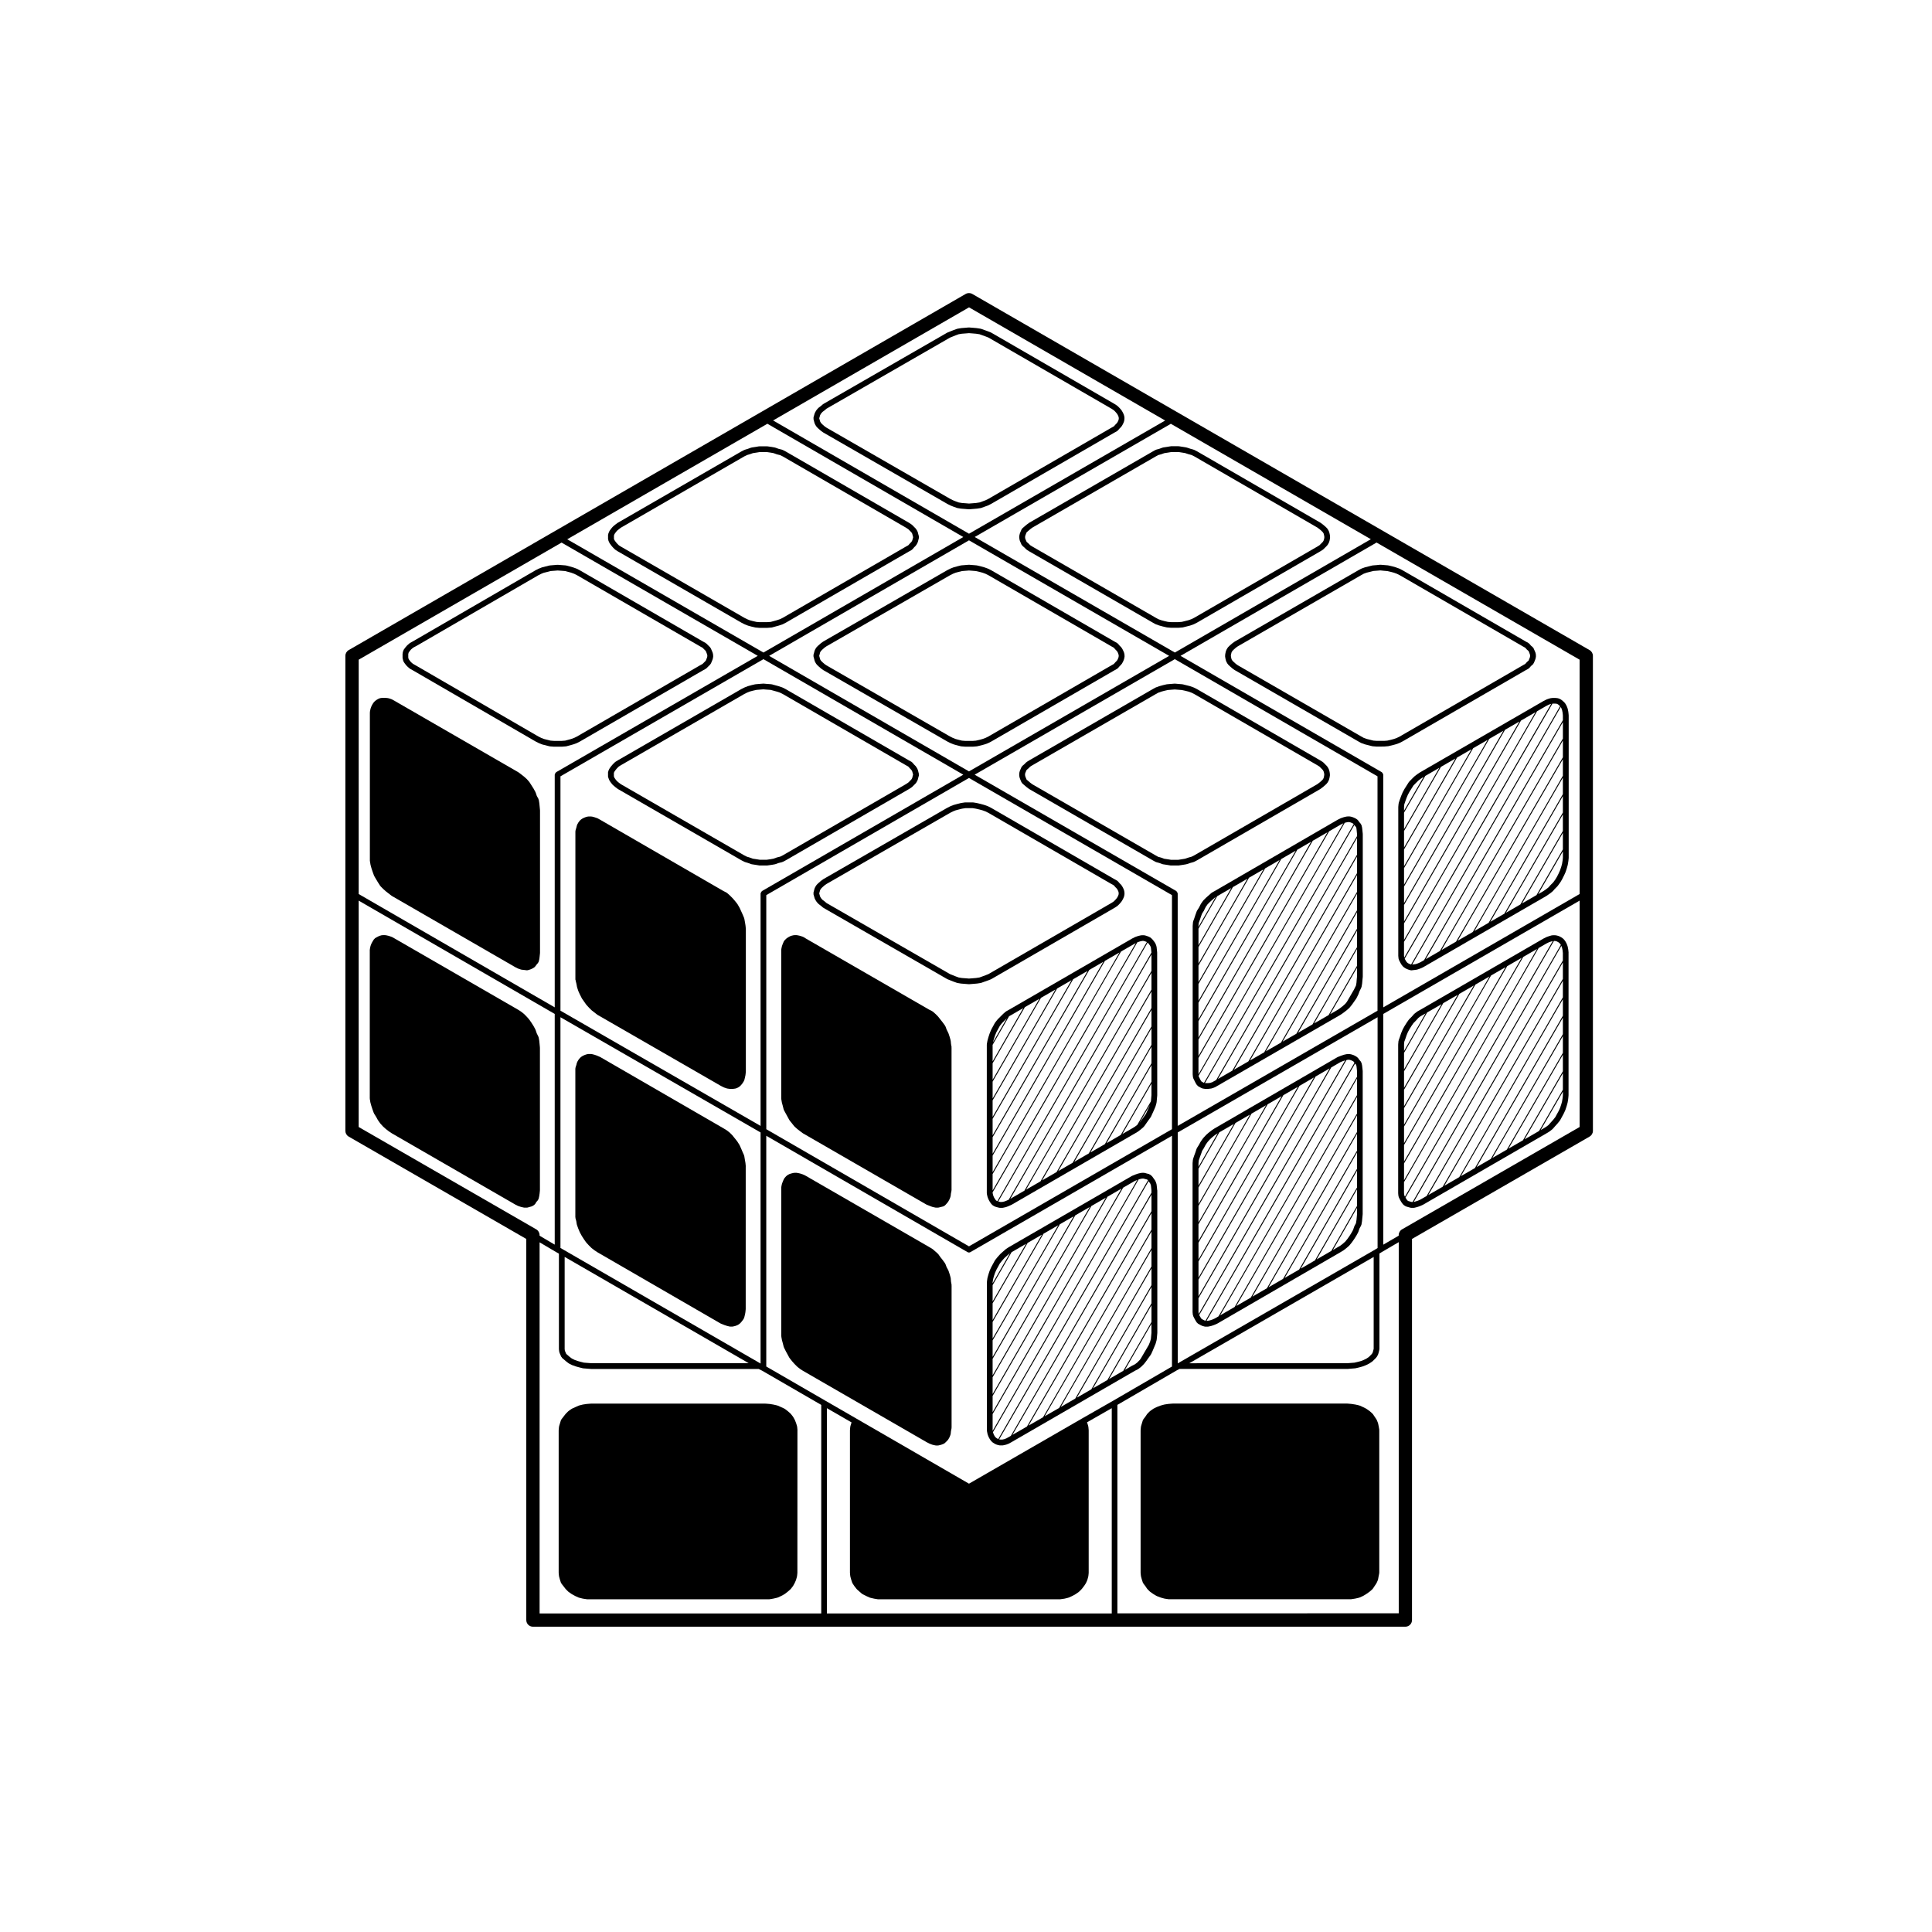
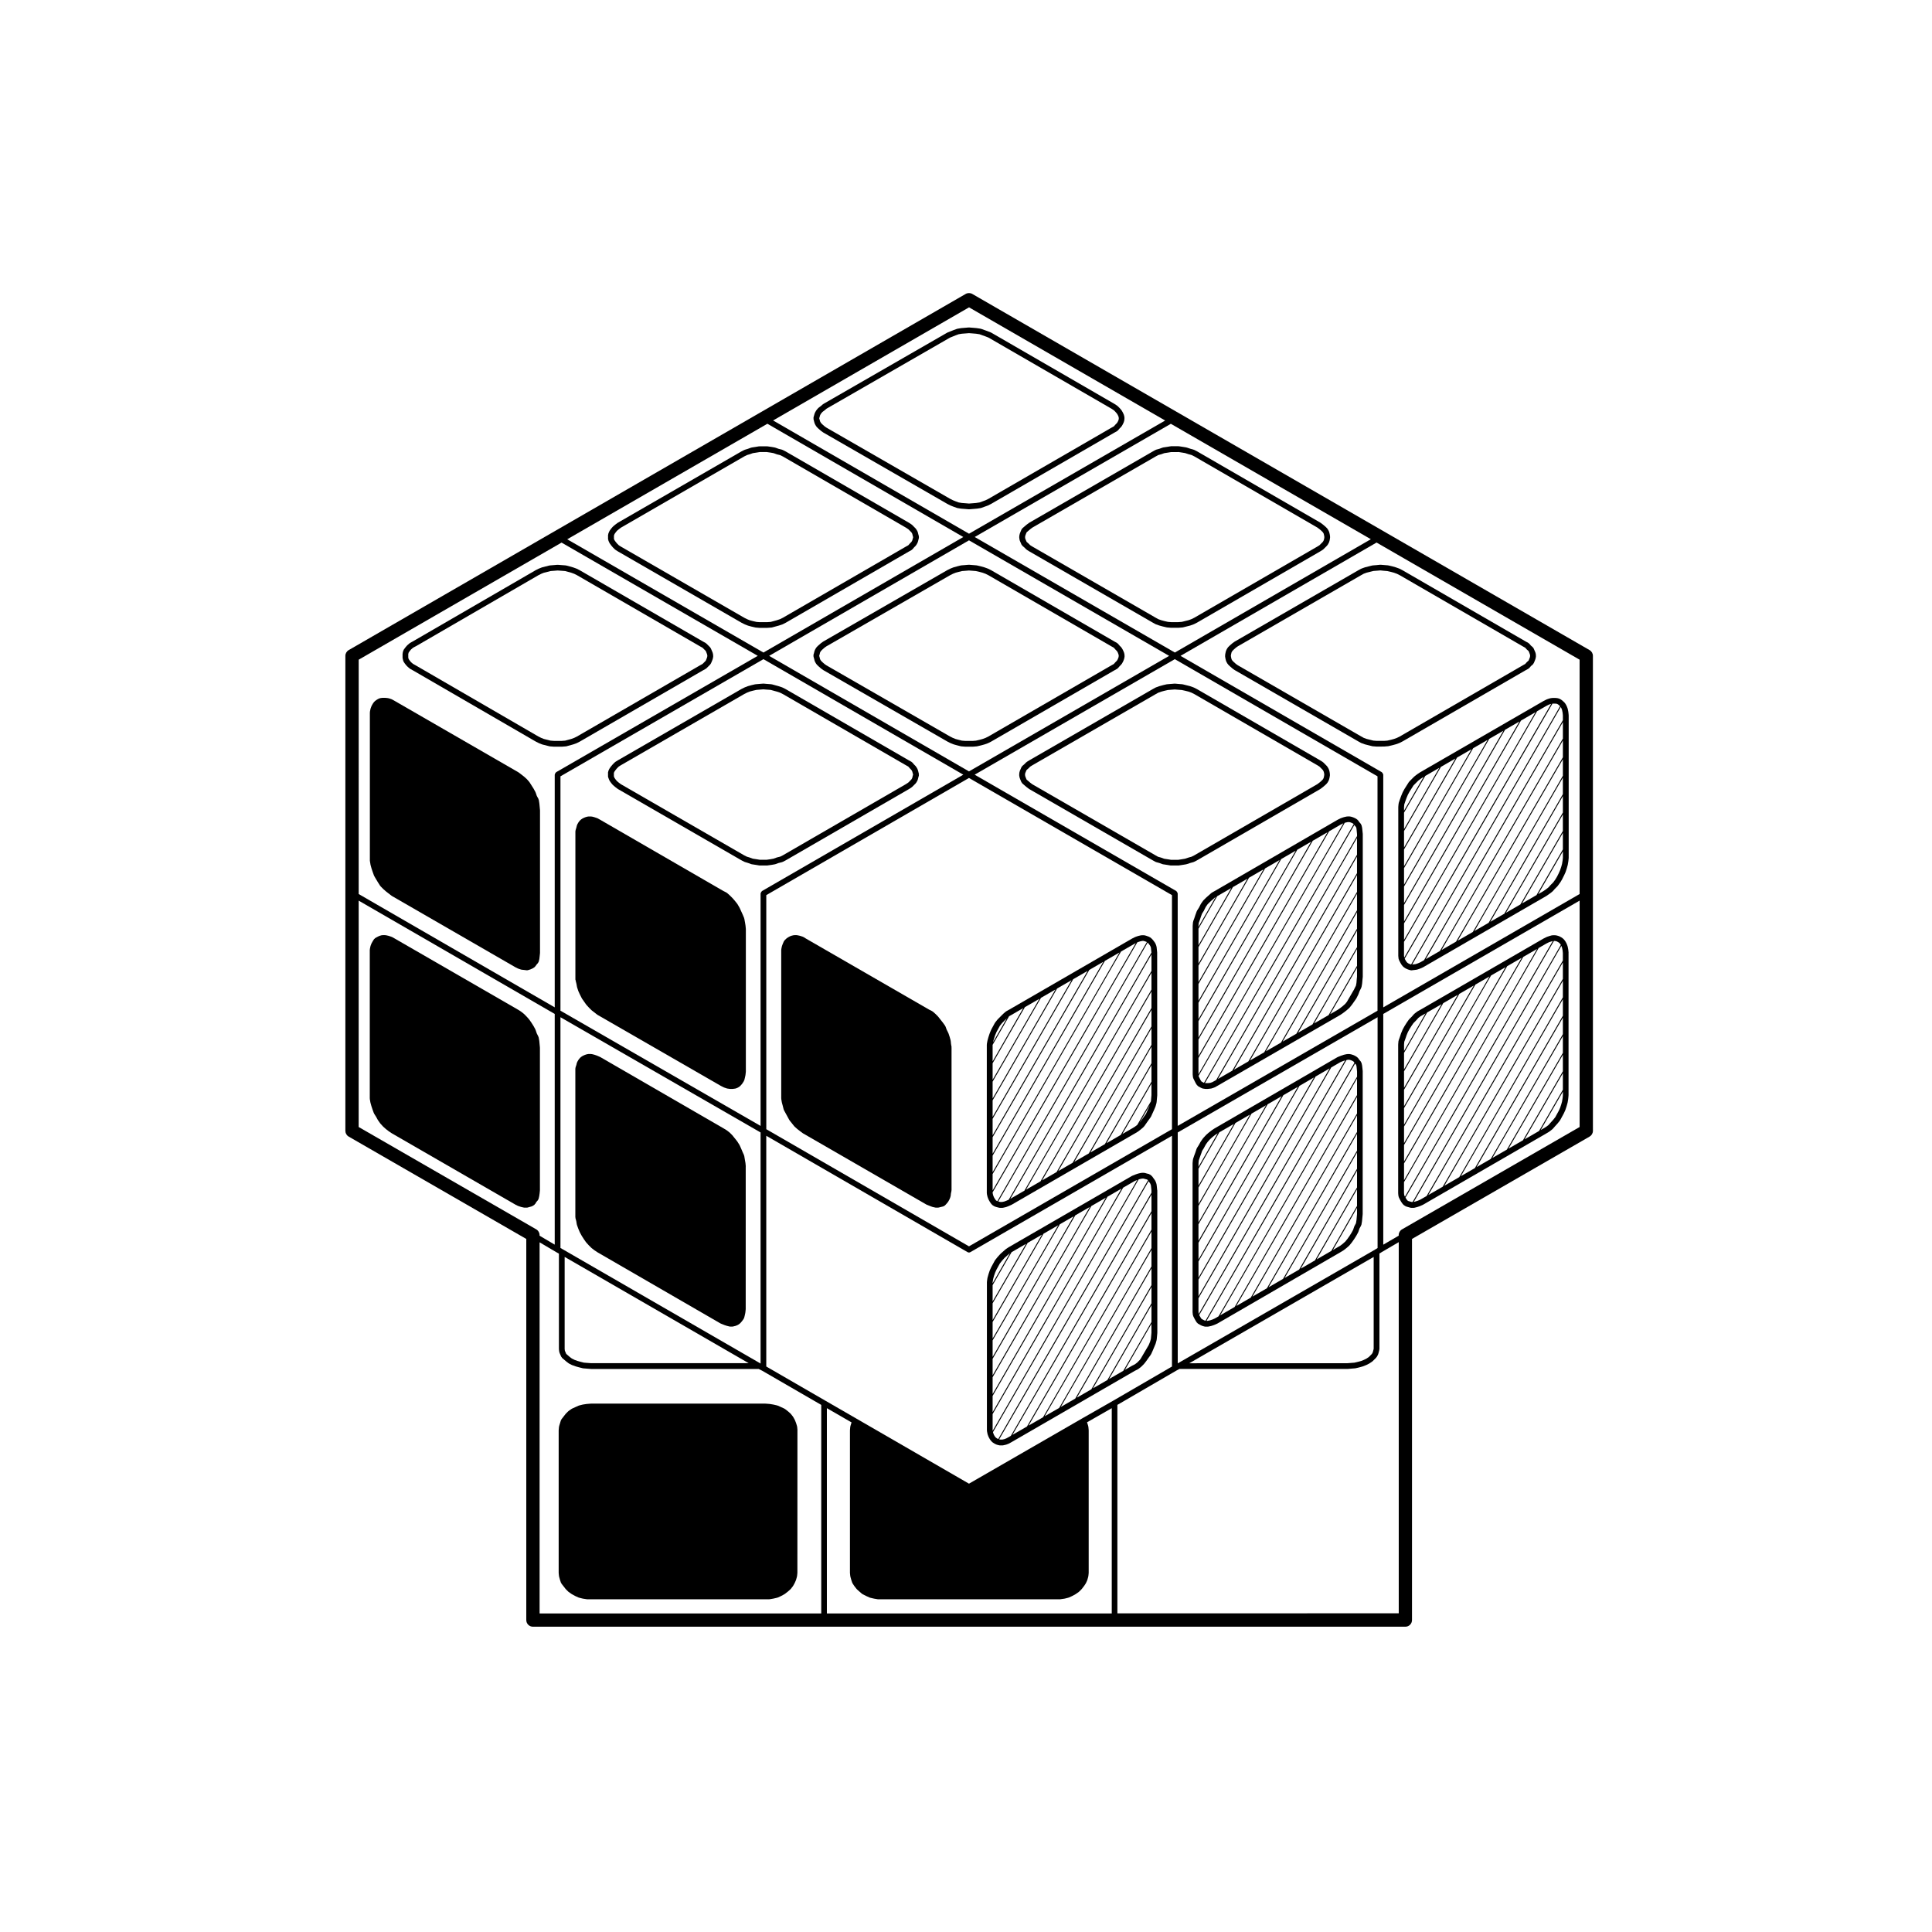
<svg xmlns="http://www.w3.org/2000/svg" fill="#000000" width="800px" height="800px" version="1.1" viewBox="144 144 512 512">
  <g>
    <path d="m465.92 380.13c-0.008 0-0.008 0 0 0l-0.715 0.395c-0.023 0.016-0.031 0.051-0.055 0.07-0.023 0.016-0.055 0.004-0.082 0.023l-1.422 1.258c-0.004 0.004-0.004 0.016-0.012 0.02-0.012 0.004-0.02 0-0.023 0.012l-0.711 0.711c-0.02 0.016-0.012 0.047-0.023 0.066-0.02 0.02-0.047 0.016-0.059 0.035l-0.551 0.785c-0.016 0.016 0 0.039-0.016 0.059-0.012 0.016-0.031 0.02-0.039 0.035l-0.438 0.875-0.551 0.867c-0.02 0.023 0 0.059-0.016 0.09s-0.047 0.031-0.055 0.059l-0.312 0.867v0.004c0 0.004-0.012 0.004-0.012 0.012l-0.312 0.945v0.004l-0.309 0.84c-0.012 0.031 0.012 0.066 0.004 0.098-0.012 0.035-0.047 0.059-0.051 0.102l-0.082 0.945c0 0.012 0.012 0.02 0.012 0.031 0 0.012-0.016 0.02-0.016 0.035v39.359c0 0.02 0.016 0.023 0.02 0.039 0 0.02-0.016 0.031-0.016 0.047l0.082 0.711c0.004 0.055 0.055 0.086 0.07 0.133 0.016 0.039-0.012 0.082 0.012 0.117l0.625 1.258c0.004 0.016 0.023 0.012 0.035 0.02 0.012 0.02-0.004 0.047 0.012 0.066l0.312 0.473c0.031 0.047 0.09 0.031 0.121 0.066 0.051 0.059 0.066 0.137 0.133 0.176l0.551 0.312h0.023c0.004 0.012 0.004 0.016 0.012 0.02l0.473 0.238c0.059 0.031 0.121 0.031 0.18 0.039 0.02 0.004 0.031 0.031 0.051 0.031l0.551 0.082c0.039 0.004 0.074 0.012 0.105 0.012h0.711c0.023 0 0.055 0 0.086-0.012l0.711-0.082c0.012 0 0.016-0.012 0.023-0.012 0.047-0.012 0.09-0.012 0.133-0.02l0.711-0.238c0.016-0.012 0.02-0.031 0.035-0.035 0.031-0.012 0.066-0.004 0.098-0.023l0.711-0.395c0.004 0 0 0 0.004-0.004h0.004l32.59-18.812c0.012-0.004 0.012-0.016 0.02-0.023 0.012-0.004 0.023 0 0.035-0.012l0.785-0.551c0.004-0.004 0.004-0.016 0.012-0.02 0.004 0 0.016 0 0.02-0.004l0.711-0.551c0.004-0.004 0.004-0.016 0.012-0.02 0.012-0.004 0.02-0.004 0.031-0.012l0.711-0.629c0.02-0.016 0.016-0.047 0.031-0.066 0.02-0.02 0.047-0.012 0.059-0.031l0.629-0.785c0.004-0.012 0-0.02 0.012-0.031 0.004-0.004 0.016 0 0.02-0.012l1.102-1.57c0.016-0.02 0.004-0.051 0.016-0.07 0.012-0.02 0.035-0.012 0.039-0.031l0.473-0.945c0.012-0.016-0.004-0.039 0.004-0.055 0.004-0.016 0.023-0.012 0.031-0.023l0.301-0.828 0.453-0.906c0.016-0.031-0.004-0.059 0.004-0.098 0.016-0.039 0.055-0.066 0.066-0.105l0.156-0.867c0.004-0.012-0.012-0.02-0.012-0.035 0.004-0.012 0.02-0.02 0.02-0.035l0.082-0.934 0.082-0.785c0-0.016-0.012-0.02-0.012-0.035 0-0.016 0.016-0.023 0.016-0.039v-37.785c0-0.016-0.016-0.023-0.016-0.039s0.012-0.02 0.012-0.035l-0.164-1.57c0-0.02-0.023-0.031-0.031-0.055 0-0.02 0.016-0.035 0.012-0.055l-0.156-0.629c-0.016-0.059-0.074-0.086-0.105-0.137-0.023-0.055-0.012-0.121-0.055-0.172l-0.449-0.523-0.289-0.422c-0.031-0.047-0.09-0.047-0.125-0.086-0.035-0.039-0.039-0.098-0.086-0.125l-0.473-0.312c-0.02-0.016-0.051 0-0.07-0.012-0.02-0.012-0.023-0.039-0.051-0.051l-0.551-0.238c-0.02-0.004-0.035 0.004-0.055 0-0.016-0.004-0.02-0.023-0.039-0.031l-0.551-0.156c-0.039-0.012-0.07 0.016-0.105 0.012-0.035-0.004-0.059-0.039-0.102-0.039h-0.629c-0.031 0-0.051 0.031-0.082 0.031s-0.055-0.02-0.086-0.016l-0.711 0.156c-0.016 0-0.02 0.02-0.035 0.023s-0.031-0.004-0.047 0l-0.711 0.238c-0.02 0.004-0.023 0.023-0.039 0.035-0.02 0.004-0.039-0.004-0.059 0l-0.785 0.395c-0.012 0.004-0.012 0.016-0.016 0.02h-0.023zm33.301-17.559 0.734-0.367 0.051-0.016-38.398 66.496v-4.316l34.621-60.059zm0.004 48.539-0.762 0.527-1.945 1.125 7.106-12.297v2.344l-0.074 0.734 0.004 0.004c-0.004 0-0.004 0-0.004 0.004l-0.074 0.91-0.133 0.727-0.422 0.848c-0.004 0.012 0.004 0.031-0.004 0.039-0.004 0.02-0.023 0.02-0.031 0.039l-0.02 0.055-1.926 3.324-0.418 0.523-0.66 0.586v0.004zm-6.965 4.109 11.367-19.719v4.453l-7.535 13.059zm-4.258 2.465 15.629-27.059v4.379l-11.805 20.477zm-4.094 2.363 19.715-34.301v4.375l-16.062 27.82zm-8.633 4.981 28.348-49.125v4.453l-24.586 42.508zm-8.52 4.922 36.867-63.871v4.434l-33.051 57.223zm-3.66-44.727 0.438-0.875 0.492-0.699 0.648-0.648 0.691-0.609 0.641-0.57 0.137-0.074-4.535 7.879v-0.238l0.066-0.789 0.281-0.766v-0.004c0-0.004 0.012-0.004 0.012-0.012l0.312-0.945v-0.004l0.273-0.746 0.52-0.812c0.012-0.016 0-0.035 0.012-0.055 0-0.027 0.008-0.023 0.012-0.031zm-1.484 23.996v-4.457l17.652-30.621 3.84-2.223zm21.926-37.559 3.836-2.223-25.762 44.656v-4.371zm-21.926 32.602v-4.383l13.383-23.262 3.84-2.223zm0-4.887v-4.383l9.117-15.898 3.836-2.223zm0-4.883v-4.375l4.957-8.613 0.086-0.047c0.004 0 0-0.004 0.004-0.004h0.004l3.633-2.106zm38.953-32.492 0.594-0.133h0.441l0.387 0.109 0.453 0.195 0.293 0.195 0.02 0.031-39.684 68.57-0.309-0.156-0.359-0.207-0.203-0.297-0.289-0.57-0.25-0.504-0.016-0.125 38.719-67.043zm-37.059 69.043-0.18-0.023 39.586-68.391 0.055 0.082c0.012 0.012 0.031 0.004 0.035 0.02 0.016 0.016 0.004 0.039 0.02 0.055l0.359 0.418 0.102 0.398 0.148 1.469v0.504l-37.309 64.617-0.398 0.238h-0.004l-0.656 0.363-0.559 0.188-0.578 0.059h-0.621zm40.117-60.023v4.379l-28.781 49.879-3.828 2.207zm0 9.836v4.387l-20.141 35.051-4.012 2.312zm-42.012 43.004v-4.379l30.285-52.664 3.906-2.262zm0-4.879v-4.379l26.191-45.414 3.656-2.121z" />
    <path d="m455.4 325.17c-0.031-0.004-0.039 0.02-0.066 0.016-0.02 0-0.039-0.02-0.059-0.016l-1.02 0.082h-0.012l-0.945 0.082c-0.02 0-0.031 0.02-0.051 0.023-0.023 0-0.039-0.016-0.059-0.012l-1.023 0.238c-0.004 0-0.004 0.004-0.016 0.012h-0.012l-0.867 0.238c-0.012 0-0.016 0.016-0.023 0.02-0.012 0-0.023-0.004-0.035 0l-0.867 0.312c-0.02 0.004-0.023 0.031-0.047 0.039-0.023 0.012-0.047-0.004-0.07 0.004l-0.711 0.395c-0.004 0-0.004 0.004-0.004 0.004h-0.004l-32.746 18.895c-0.004 0-0.004 0.004-0.012 0.012h-0.012l-0.629 0.395c-0.031 0.016-0.031 0.051-0.055 0.074-0.023 0.02-0.059 0.012-0.086 0.035l-0.539 0.539-0.52 0.441c-0.051 0.039-0.047 0.105-0.082 0.156-0.035 0.047-0.102 0.066-0.121 0.121l-0.477 1.102c-0.016 0.035 0.012 0.074 0 0.109s-0.051 0.055-0.055 0.098l-0.082 0.629c-0.004 0.035 0.023 0.059 0.023 0.098 0 0.035-0.031 0.066-0.023 0.105l0.082 0.551c0.004 0.031 0.035 0.047 0.047 0.074 0.004 0.031-0.016 0.055-0.004 0.086l0.238 0.629c0 0.004 0.012 0.004 0.016 0.012 0.004 0.004-0.004 0.016 0 0.02l0.238 0.551c0.016 0.039 0.074 0.023 0.098 0.059 0.039 0.07 0.047 0.156 0.105 0.211l1.102 0.945c0.012 0.004 0.02 0 0.023 0.012 0.012 0.004 0.004 0.016 0.016 0.02l0.629 0.473c0.016 0.012 0.035 0.004 0.051 0.016 0.012 0.012 0.012 0.023 0.023 0.035l32.746 18.895h0.004c0.004 0 0 0.004 0.004 0.004l0.711 0.395c0.039 0.02 0.086 0.016 0.125 0.031 0.02 0.004 0.023 0.031 0.047 0.035l0.816 0.223 0.855 0.312c0.039 0.012 0.074 0.012 0.109 0.02 0.016 0 0.02 0.016 0.031 0.016l1.023 0.156h0.012l0.926 0.156c0.039 0.004 0.086 0.012 0.121 0.012h1.969c0.039 0 0.074 0 0.109-0.004l1.023-0.156h0.004 0.004l0.945-0.156c0.012 0 0.016-0.012 0.023-0.016 0.031-0.004 0.059-0.004 0.098-0.016l0.941-0.312 0.828-0.227c0.016-0.004 0.02-0.02 0.035-0.023 0.035-0.012 0.074-0.004 0.105-0.023l0.785-0.395c0.004 0 0.004-0.012 0.016-0.016 0.004-0.004 0.016 0 0.023-0.004l32.668-18.895c0.016-0.004 0.016-0.023 0.023-0.035 0.016-0.004 0.035-0.004 0.051-0.016l0.629-0.473c0.012-0.004 0.004-0.016 0.016-0.02 0.004-0.004 0.016 0 0.023-0.012l0.551-0.473c0.012-0.004 0.004-0.02 0.016-0.023 0.012-0.004 0.02-0.004 0.031-0.012l0.473-0.473c0.035-0.031 0.023-0.086 0.051-0.121 0.02-0.02 0.055-0.016 0.07-0.039l0.312-0.551c0.016-0.023 0-0.059 0.012-0.086 0.02-0.039 0.059-0.059 0.07-0.105l0.156-0.629c0.004-0.016-0.012-0.023-0.004-0.039 0-0.016 0.02-0.02 0.02-0.035l0.082-0.551c0.004-0.035-0.023-0.066-0.023-0.105 0-0.035 0.031-0.059 0.023-0.098l-0.082-0.629c0-0.02-0.023-0.031-0.031-0.051 0-0.02 0.016-0.039 0.012-0.066l-0.156-0.551c-0.012-0.035-0.051-0.047-0.066-0.082-0.012-0.031 0.004-0.059-0.012-0.09l-0.312-0.551c-0.02-0.031-0.055-0.031-0.074-0.059-0.023-0.031-0.016-0.074-0.047-0.102l-1.023-1.023c-0.023-0.023-0.059-0.016-0.086-0.035-0.023-0.02-0.023-0.055-0.055-0.074l-0.629-0.395h-0.012c-0.004 0-0.004-0.004-0.012-0.012l-32.668-18.895c-0.004-0.004-0.016 0-0.023 0-0.004-0.004-0.004-0.016-0.016-0.02l-0.785-0.395c-0.016-0.004-0.035 0-0.051 0-0.016-0.004-0.02-0.023-0.035-0.031l-0.867-0.312c-0.016-0.004-0.031 0.004-0.039 0-0.016-0.004-0.02-0.02-0.035-0.023l-1.891-0.477c-0.023-0.004-0.047 0.012-0.066 0.012-0.023-0.004-0.035-0.023-0.059-0.031l-1.02-0.082zm2.664 1.883 0.906 0.227 0.777 0.281 0.746 0.371 32.641 18.879 0.527 0.332 0.492 0.492 0.406 0.414 0.207 0.363 0.125 0.438 0.055 0.441-0.059 0.414-0.121 0.508-0.207 0.352-0.398 0.402-0.492 0.422-0.574 0.43-32.605 18.859-0.727 0.363-0.777 0.211c-0.012 0-0.012 0.012-0.02 0.016-0.012 0.004-0.016-0.004-0.023 0l-0.887 0.297-0.875 0.145-0.973 0.152h-1.84l-0.887-0.145h-0.004-0.004l-0.945-0.145-0.797-0.289c-0.012-0.004-0.023 0.004-0.035 0s-0.016-0.016-0.023-0.02l-0.762-0.207-0.641-0.359h-0.004l-32.695-18.867-0.574-0.43-0.523-0.453-0.418-0.359-0.152-0.352-0.211-0.559-0.051-0.367 0.051-0.414 0.195-0.457 0.168-0.387 0.418-0.359c0.012-0.004 0.004-0.02 0.016-0.023 0.012-0.004 0.02-0.004 0.031-0.012l0.492-0.492 0.527-0.332 32.734-18.883h0.004l0.664-0.371 0.785-0.281 0.785-0.215h0.004l0.969-0.223 0.891-0.074 0.953-0.074 0.887 0.074h0.012l0.953 0.074z" />
    <path d="m505.14 427.95c0-0.016-0.016-0.023-0.016-0.039s0.012-0.02 0.012-0.039l-0.082-0.785v-0.004l-0.082-0.711c-0.004-0.023-0.023-0.035-0.023-0.055-0.004-0.02 0.012-0.031 0.004-0.051l-0.156-0.629c-0.016-0.059-0.074-0.086-0.105-0.137-0.023-0.051-0.012-0.117-0.055-0.168l-0.449-0.523-0.289-0.422c-0.031-0.047-0.09-0.047-0.125-0.086-0.035-0.039-0.039-0.102-0.086-0.125l-0.473-0.312c-0.02-0.016-0.051 0-0.07-0.012-0.02-0.016-0.023-0.047-0.051-0.055l-0.551-0.238c-0.02-0.004-0.035 0.004-0.055 0-0.016-0.004-0.02-0.023-0.039-0.035l-0.551-0.156c-0.039-0.012-0.07 0.02-0.105 0.016-0.035-0.004-0.059-0.047-0.102-0.047h-0.629c-0.031 0-0.051 0.031-0.082 0.035-0.031 0.004-0.055-0.023-0.086-0.016l-0.711 0.156c-0.016 0-0.02 0.02-0.035 0.023s-0.031-0.004-0.047-0.004l-0.711 0.238c-0.012 0.004-0.012 0.016-0.02 0.02-0.004 0-0.016-0.004-0.02 0l-0.785 0.312c-0.02 0.004-0.023 0.031-0.039 0.039-0.02 0.004-0.039-0.004-0.059 0.004l-32.59 18.895c-0.012 0.004-0.004 0.016-0.016 0.02-0.012 0.004-0.02 0-0.023 0.004l-0.711 0.473c-0.012 0.012-0.012 0.02-0.02 0.031-0.004 0-0.016 0-0.023 0.004l-0.711 0.551c-0.004 0.004-0.004 0.016-0.012 0.02-0.012 0.004-0.02 0.004-0.031 0.012l-0.711 0.629c-0.012 0.012-0.012 0.031-0.02 0.039-0.012 0.016-0.031 0.004-0.039 0.02l-0.711 0.785c-0.012 0.016-0.004 0.035-0.016 0.047-0.016 0.02-0.035 0.016-0.047 0.031l-0.551 0.785c-0.012 0.012 0 0.031-0.012 0.047-0.012 0.016-0.023 0.016-0.035 0.023l-0.453 0.828-0.543 0.867c-0.02 0.031 0 0.059-0.016 0.09s-0.055 0.039-0.066 0.082l-0.312 0.945v0.004l-0.309 0.84v0.004c0 0.004-0.012 0.004-0.012 0.016l-0.312 0.945c-0.012 0.031 0.012 0.055 0.004 0.09-0.004 0.031-0.035 0.051-0.039 0.082l-0.082 0.867c0 0.012 0.012 0.02 0.012 0.031 0 0.02-0.016 0.023-0.016 0.039v39.438c0 0.02 0.016 0.023 0.02 0.039 0 0.02-0.016 0.031-0.016 0.047l0.082 0.711c0.004 0.055 0.055 0.086 0.07 0.133 0.016 0.039-0.012 0.082 0.012 0.117l0.312 0.629c0.004 0.012 0.016 0.012 0.016 0.012 0.004 0.012 0 0.02 0.004 0.031l0.312 0.551c0.004 0.012 0.016 0.004 0.02 0.012 0.004 0.012 0 0.023 0.004 0.035l0.312 0.473c0.031 0.047 0.09 0.031 0.121 0.066 0.051 0.059 0.066 0.137 0.133 0.176l0.551 0.312h0.023c0.004 0.012 0.004 0.016 0.012 0.02l0.473 0.238c0.031 0.016 0.066 0.012 0.102 0.02 0.016 0.004 0.02 0.02 0.035 0.031l0.551 0.156c0.07 0.02 0.137 0.031 0.207 0.031h0.711c0.055 0 0.105-0.012 0.16-0.02l0.711-0.156c0.004 0 0.012-0.012 0.016-0.012 0.023-0.012 0.047-0.004 0.066-0.012l0.711-0.238c0.012-0.004 0.012-0.016 0.016-0.02 0.02 0 0.035 0 0.051-0.012l0.711-0.312c0.012 0 0.012-0.016 0.02-0.02 0.02-0.012 0.039-0.004 0.055-0.016l32.59-18.895 0.004-0.004h0.004l0.785-0.473c0.016-0.012 0.016-0.031 0.023-0.039 0.016-0.012 0.035-0.004 0.051-0.016l0.711-0.551c0.004-0.004 0.004-0.016 0.012-0.02 0.012-0.004 0.02-0.004 0.031-0.012l0.711-0.629c0.02-0.016 0.016-0.047 0.031-0.066 0.02-0.02 0.047-0.012 0.059-0.031l0.629-0.785c0.004-0.012 0-0.02 0.012-0.031 0.004-0.004 0.016 0 0.02-0.012l0.551-0.785c0.004-0.004 0-0.012 0.004-0.02 0.004-0.004 0.012 0 0.016-0.012l0.551-0.867c0.004-0.012 0-0.02 0.004-0.031s0.016-0.004 0.02-0.012l0.473-0.867c0.012-0.02 0-0.039 0.004-0.059 0.016-0.031 0.039-0.039 0.051-0.07l0.297-0.883 0.438-0.801c0.02-0.039 0-0.082 0.012-0.109 0.02-0.047 0.066-0.074 0.074-0.121l0.156-0.945c0-0.016-0.012-0.02-0.012-0.035 0.004-0.012 0.016-0.016 0.016-0.023l0.164-1.734c0-0.012-0.012-0.02-0.012-0.031 0-0.02 0.016-0.023 0.016-0.039l0.008-37.793zm-6.644 46.578-1.25 0.727 6.383-11.168v1.637l-0.074 0.812-0.074 0.805-0.137 0.828-0.406 0.746c-0.012 0.023 0 0.051-0.004 0.07-0.016 0.023-0.039 0.031-0.051 0.059l-0.297 0.883-0.418 0.762-0.543 0.867-0.52 0.734-0.574 0.719-0.66 0.586v0.004l-0.629 0.484zm-31.133 18.051 36.266-62.75v4.379l-32.434 56.148zm-4.273-44.426 0.453-0.832 0.504-0.715 0.645-0.719 0.68-0.605v-0.004l0.625-0.484 0.691-0.457 0.016-0.016-5.09 8.898v-0.934l0.066-0.727 0.293-0.867v-0.004l0.309-0.84v-0.004c0-0.004 0.012-0.004 0.012-0.016l0.289-0.852 0.504-0.789c0.004-0.012 0-0.02 0.004-0.031 0-0.016-0.004 0 0-0.004zm20.566-13.66-22.047 38.328v-4.375l18.328-31.801zm8.543-4.953-30.586 53.047v-4.301l26.758-46.523zm4.156-2.406-34.742 60.41v-4.453l31.023-53.801zm2.856-1.652 0.707-0.289 0.562-0.188-38.809 67.215-0.004-0.004-0.059-0.539v-3.621l35.176-61.164zm-36.027 68.441-0.418-0.211-0.359-0.207-0.215-0.316-0.281-0.488-0.105-0.207 39.016-67.566 0.336-0.074h0.441l0.387 0.105 0.453 0.195 0.293 0.191 0.203 0.309-39.465 68.352zm-1.57-16.137v-4.457l22.484-39.09 3.84-2.223zm0-9.84v-4.379l14.055-24.445 3.84-2.223zm0-4.875v-4.387l9.789-17.078 3.836-2.223zm0-4.894v-4.457l5.523-9.645 3.84-2.223zm2.137 35.848 39.359-68.16 0.277 0.316 0.102 0.395 0.074 0.672v0.004l0.074 0.73v1.352l-36.703 63.5-0.988 0.574-0.637 0.281-0.629 0.211-0.594 0.125zm39.875-59.312v4.379l-28.164 48.789-3.836 2.223zm0 4.875v4.379l-23.887 41.434-3.84 2.223zm0 4.883v4.457l-19.617 33.996-3.836 2.223zm0 4.961v4.301l-15.352 26.719-3.828 2.215zm0 4.812v4.449l-11.145 19.32-3.769 2.191zm0 4.949v4.387l-6.812 11.922-3.894 2.258z" />
-     <path d="m396.18 484.49-0.152-0.828-0.074-0.91c-0.004-0.023-0.031-0.047-0.035-0.066-0.004-0.031 0.016-0.051 0.012-0.07l-0.238-0.867c0-0.012-0.012-0.012-0.012-0.02-0.004-0.004 0.004-0.016 0-0.02l-0.312-0.945c-0.012-0.031-0.035-0.035-0.051-0.059-0.004-0.02 0.004-0.047-0.004-0.07l-0.453-0.828-0.293-0.797c-0.016-0.039-0.055-0.051-0.074-0.086-0.016-0.035 0-0.074-0.023-0.105l-0.629-0.867c-0.004-0.012-0.012-0.012-0.016-0.012-0.004-0.012 0-0.016-0.004-0.02l-0.613-0.766-0.535-0.766c-0.02-0.031-0.055-0.023-0.082-0.051-0.02-0.023-0.016-0.059-0.039-0.086l-0.711-0.629s-0.004 0-0.004-0.004l-0.629-0.551c-0.02-0.016-0.047-0.004-0.07-0.02-0.02-0.016-0.02-0.047-0.039-0.059l-0.785-0.473h-0.004l-0.004-0.004-32.746-18.895c-0.004-0.004-0.016 0-0.023-0.004-0.004 0-0.004-0.012-0.016-0.02l-0.629-0.312c-0.02-0.012-0.039 0.004-0.059 0-0.016-0.012-0.02-0.031-0.039-0.039l-0.711-0.238c-0.016 0-0.031 0.012-0.047 0.004-0.016-0.004-0.02-0.023-0.035-0.023l-0.711-0.156c-0.031-0.012-0.055 0.02-0.086 0.016s-0.051-0.035-0.082-0.035h-0.629c-0.035 0-0.055 0.035-0.09 0.039-0.031 0-0.059-0.023-0.098-0.016l-0.629 0.156c-0.012 0.004-0.016 0.016-0.023 0.02-0.016 0.004-0.023-0.004-0.035-0.004l-0.473 0.156c-0.035 0.016-0.047 0.055-0.074 0.07-0.035 0.016-0.074 0-0.105 0.02l-0.473 0.312c-0.035 0.02-0.031 0.066-0.059 0.09-0.031 0.023-0.074 0.02-0.102 0.051l-0.473 0.551c-0.031 0.031-0.016 0.082-0.035 0.117-0.023 0.031-0.07 0.039-0.086 0.082l-0.238 0.551c-0.004 0 0 0.012 0 0.016-0.004 0.004-0.012 0.004-0.016 0.016l-0.238 0.629c-0.004 0.02 0.012 0.039 0 0.059-0.004 0.016-0.023 0.02-0.031 0.039l-0.156 0.711c-0.004 0.031 0.02 0.055 0.016 0.086-0.004 0.035-0.035 0.055-0.035 0.086v39.438c0 0.031 0.023 0.047 0.031 0.07 0 0.023-0.02 0.039-0.016 0.07l0.156 0.867c0 0.012 0.016 0.02 0.02 0.031 0 0.012-0.012 0.02-0.004 0.031l0.23 0.852v0.004l0.238 0.945c0.012 0.031 0.039 0.051 0.055 0.082 0.012 0.023-0.004 0.051 0.004 0.07l0.473 0.945c0 0.004 0.004 0.004 0.012 0.012 0 0.004-0.004 0.012 0 0.02l0.945 1.734c0.012 0.02 0.039 0.012 0.051 0.031 0.016 0.02 0.004 0.055 0.023 0.082l0.629 0.785c0.004 0.004 0.016 0 0.02 0.012 0.004 0.004 0 0.016 0.004 0.02l0.629 0.711c0.004 0.004 0.016 0 0.02 0.012 0.004 0.004 0.004 0.016 0.012 0.02l0.711 0.711c0.016 0.02 0.035 0.012 0.051 0.023 0.016 0.012 0.012 0.031 0.023 0.039l0.711 0.551c0.012 0.012 0.031 0.004 0.039 0.016 0.016 0.012 0.012 0.023 0.023 0.031l0.629 0.395c0.004 0.004 0.012 0.004 0.016 0.004 0 0.004 0 0.004 0.004 0.012l32.746 18.895c0.012 0.004 0.02 0.004 0.023 0.004 0.012 0.004 0.012 0.016 0.016 0.02l0.785 0.395c0.016 0.004 0.035 0 0.055 0.012 0.012 0.004 0.012 0.016 0.02 0.02l0.629 0.238c0.031 0.012 0.055 0.012 0.086 0.016 0.004 0.004 0.012 0.016 0.02 0.016l0.711 0.156c0.055 0.012 0.105 0.02 0.16 0.02h0.551c0.059 0 0.121-0.012 0.18-0.023l0.629-0.156c0.012-0.004 0.012-0.012 0.02-0.016 0.02-0.004 0.047 0 0.066-0.012l0.629-0.238c0.055-0.02 0.074-0.082 0.117-0.109 0.051-0.031 0.109-0.02 0.152-0.066l0.785-0.785c0.035-0.031 0.023-0.082 0.051-0.117 0.02-0.02 0.055-0.016 0.07-0.039l0.312-0.551c0.016-0.023 0-0.051 0.012-0.082 0.012-0.02 0.039-0.012 0.047-0.031l0.238-0.629c0.012-0.031-0.012-0.066-0.004-0.102 0.012-0.031 0.047-0.055 0.051-0.09l0.074-0.746 0.152-0.754c0.004-0.031-0.02-0.051-0.016-0.082 0-0.023 0.031-0.039 0.031-0.07v-37.707c0-0.031-0.023-0.047-0.031-0.07 0.02-0.055 0.039-0.07 0.035-0.094z" />
    <path d="m450.67 459.43c0-0.016-0.016-0.023-0.016-0.039s0.012-0.02 0.012-0.039l-0.082-0.785v-0.004l-0.082-0.711c-0.004-0.039-0.039-0.059-0.051-0.098-0.004-0.031 0.016-0.059 0.004-0.09l-0.238-0.629c-0.016-0.035-0.055-0.047-0.07-0.082-0.02-0.031-0.004-0.07-0.023-0.102l-0.789-1.102c-0.023-0.031-0.066-0.031-0.098-0.055-0.023-0.023-0.02-0.07-0.051-0.098l-0.395-0.312c-0.047-0.039-0.105-0.02-0.156-0.047-0.051-0.023-0.074-0.086-0.133-0.102l-0.629-0.156-0.523-0.152c-0.039-0.012-0.07 0.02-0.105 0.016-0.035-0.004-0.059-0.047-0.102-0.047l-0.539 0.008c-0.031 0-0.051 0.031-0.082 0.035s-0.055-0.023-0.086-0.016l-0.711 0.156c-0.016 0-0.02 0.02-0.035 0.023-0.016 0.004-0.031-0.004-0.047-0.004l-0.711 0.238c-0.012 0.004-0.012 0.016-0.02 0.02-0.004 0-0.016-0.004-0.02 0l-0.785 0.312c-0.02 0.004-0.023 0.031-0.039 0.039-0.02 0.004-0.039-0.004-0.059 0.004l-32.668 18.895c-0.012 0.004-0.012 0.016-0.016 0.02-0.012 0.004-0.02 0-0.023 0.004l-0.711 0.473c-0.016 0.012-0.016 0.035-0.031 0.047-0.016 0.016-0.035 0.004-0.051 0.016l-0.629 0.551c0 0.004-0.004 0.004-0.004 0.004l-0.711 0.629c-0.012 0.012-0.012 0.031-0.02 0.039-0.012 0.016-0.031 0.004-0.039 0.02l-0.711 0.785c-0.004 0.004 0 0.016-0.012 0.023-0.004 0.004-0.016 0-0.02 0.012l-0.629 0.785c-0.016 0.02-0.004 0.051-0.02 0.07s-0.047 0.02-0.055 0.039l-0.945 1.734c-0.004 0.012 0 0.02-0.004 0.031-0.004 0.012-0.016 0.012-0.02 0.02l-0.395 0.867c-0.004 0.016 0.004 0.031 0 0.047-0.004 0.016-0.023 0.016-0.031 0.035l-0.312 0.945c-0.004 0.004 0.004 0.016 0 0.02 0 0.012-0.012 0.012-0.012 0.02l-0.238 0.867c-0.004 0.012 0.004 0.02 0.004 0.031-0.004 0.02-0.02 0.023-0.023 0.039l-0.133 0.949c-0.004 0.031 0.016 0.047 0.016 0.07 0 0.02-0.023 0.035-0.023 0.059v39.359c0 0.031 0.031 0.047 0.031 0.07 0.004 0.031-0.02 0.051-0.016 0.082l0.156 0.785c0.004 0.023 0.031 0.039 0.035 0.059 0.012 0.02-0.012 0.039 0 0.059l0.238 0.629c0.004 0.02 0.035 0.012 0.047 0.031 0.012 0.031-0.004 0.055 0.012 0.082l0.312 0.551c0.012 0.02 0.035 0.012 0.051 0.031 0.016 0.023 0.004 0.059 0.023 0.082l0.395 0.473c0.023 0.031 0.07 0.02 0.098 0.051 0.035 0.031 0.035 0.074 0.07 0.102l0.473 0.312c0.016 0.012 0.035 0.012 0.055 0.016 0.012 0.004 0.012 0.023 0.023 0.035l0.473 0.238c0.039 0.02 0.082 0.012 0.117 0.023 0.016 0.004 0.023 0.023 0.039 0.031l0.629 0.156c0.059 0.016 0.121 0.023 0.18 0.023h0.711c0.055 0 0.105-0.012 0.16-0.02l0.711-0.156c0.012 0 0.016-0.012 0.02-0.016 0.031-0.004 0.055-0.004 0.086-0.016l0.629-0.238c0.016-0.004 0.016-0.02 0.031-0.031 0.023-0.012 0.051-0.004 0.074-0.02l0.711-0.395c0.004 0 0 0 0.004-0.004h0.004l32.641-18.879 0.777-0.383c0.023-0.016 0.023-0.047 0.051-0.059 0.023-0.012 0.051-0.012 0.074-0.023l0.711-0.551c0.016-0.012 0.012-0.031 0.023-0.039 0.016-0.016 0.035-0.004 0.051-0.023l0.711-0.711c0.016-0.012 0.012-0.031 0.02-0.051 0.012-0.012 0.031-0.004 0.039-0.02l0.551-0.711c0.004-0.004 0-0.012 0.004-0.02 0.004-0.012 0.016-0.004 0.02-0.012l0.551-0.785 0.621-0.855c0.02-0.031 0.004-0.066 0.023-0.098 0.012-0.023 0.047-0.016 0.055-0.035l0.395-0.867v-0.02s0.012 0 0.012-0.004l0.789-1.891c0.004-0.016-0.004-0.035 0-0.047 0.004-0.02 0.023-0.031 0.031-0.051l0.238-0.867c0.004-0.02-0.012-0.039-0.012-0.059 0.004-0.031 0.031-0.039 0.035-0.07l0.164-1.734c0-0.012-0.012-0.02-0.012-0.031 0-0.02 0.016-0.023 0.016-0.039l-0.008-37.781zm-6.652 46.496-1.906 1.102 7.031-12.188v2.359l-0.074 0.812-0.074 0.805-0.203 0.734-0.371 0.898-2.156 3.672-0.23 0.297-0.664 0.672-0.586 0.453-0.734 0.363c-0.012 0.012-0.012 0.02-0.016 0.02 0 0-0.012-0.004-0.016 0zm-23.906-34.727-13.059 22.641v-4.449l9.289-16.016zm8.414-4.867-21.473 37.266v-4.375l17.82-30.781zm-20.277 58.879-0.332-0.227-0.293-0.344-0.238-0.414-0.195-0.527-0.035-0.172 38.586-66.953 0.348-0.117 0.594-0.125h0.363l0.449 0.125h0.02s0 0.004 0.004 0.004l0.469 0.117 0.18 0.141 0.059 0.086-39.68 68.555zm36.492-68.25 0.641-0.258-38.301 66.449-0.027-0.113v-4.297l34.586-59.992zm-37.688 61.281v-4.301l30.434-52.793 3.719-2.152zm0-4.801v-4.457l26.172-45.375 3.828-2.211zm0-4.961v-4.379l21.91-38.023 3.828-2.211zm0-9.754v-4.383l13.492-23.398 3.894-2.246zm0-9.836v-4.312l5.023-8.73 0.051-0.031 3.777-2.191zm1.926-10.07 0.574-0.727 0.66-0.734 0.68-0.605v-0.004l0.578-0.508 0.137-0.098-4.555 7.93v-0.258l0.145-0.887 0.207-0.75v-0.004l0.309-0.91 0.363-0.801 0.457-0.836zm0.09 46.684-0.273-0.07 39.594-68.402 0.109 0.16 0.332 0.469 0.168 0.449 0.07 0.613v0.004l0.074 0.73v0.637l-37.262 64.418-0.523 0.309h-0.004l-0.664 0.363-0.523 0.203-0.57 0.121zm40.082-64.91v4.379l-33 57.07-3.836 2.211zm0 4.887v4.379l-28.73 49.723-3.836 2.211zm0 4.883v4.379l-24.465 42.371-3.836 2.211zm0 4.879v4.379l-20.203 35.02-3.836 2.215zm0 4.879v4.457l-15.934 27.598-3.836 2.215zm0 4.961v4.301l-11.672 20.324-3.824 2.211zm0 4.809v4.453l-7.473 12.938-3.769 2.18z" />
    <path d="m341.64 453.14c0-0.016-0.016-0.02-0.016-0.039 0-0.012 0.012-0.02 0.012-0.031l-0.082-0.867c0-0.016-0.016-0.02-0.016-0.039-0.004-0.012 0.004-0.02 0.004-0.031l-0.152-0.848v-0.012l-0.156-0.945c-0.004-0.035-0.047-0.051-0.055-0.09-0.012-0.031 0.012-0.066-0.004-0.102l-0.383-0.848-0.395-0.941c0-0.004-0.012-0.004-0.012-0.012v-0.016l-0.395-0.867c-0.012-0.016-0.031-0.02-0.039-0.035-0.012-0.016 0-0.039-0.012-0.055l-0.551-0.867c-0.012-0.02-0.031-0.016-0.039-0.031-0.004-0.012 0-0.031-0.012-0.039l-1.258-1.57c-0.012-0.012-0.023-0.012-0.039-0.02-0.012-0.012-0.004-0.031-0.016-0.039l-0.629-0.629c-0.016-0.02-0.035-0.012-0.051-0.023s-0.012-0.031-0.023-0.039l-0.711-0.551c-0.016-0.012-0.031-0.004-0.047-0.016-0.016-0.012-0.016-0.031-0.031-0.039l-0.785-0.473h-0.004l-0.004-0.004-32.668-18.895c-0.016-0.004-0.031 0-0.047-0.004-0.016-0.012-0.016-0.023-0.031-0.031l-0.711-0.312c-0.012-0.012-0.023 0-0.035 0-0.016-0.012-0.016-0.02-0.031-0.031l-0.711-0.238c-0.012 0-0.02 0.012-0.035 0.004-0.012-0.004-0.016-0.016-0.023-0.02l-0.629-0.156c-0.035-0.004-0.059 0.016-0.098 0.016-0.035-0.004-0.055-0.039-0.09-0.039h-0.711c-0.039 0-0.066 0.039-0.105 0.047-0.035 0.004-0.07-0.023-0.105-0.016l-0.551 0.156c-0.02 0.012-0.023 0.031-0.039 0.035-0.02 0.004-0.035-0.004-0.055 0l-0.551 0.238c-0.023 0.012-0.031 0.039-0.051 0.051-0.02 0.016-0.051 0-0.07 0.016l-0.473 0.312c-0.035 0.02-0.035 0.07-0.066 0.098-0.031 0.023-0.074 0.02-0.102 0.055l-0.395 0.473c-0.02 0.02-0.012 0.051-0.02 0.07-0.016 0.02-0.047 0.02-0.055 0.039l-0.312 0.551c-0.02 0.031 0 0.07-0.016 0.102-0.016 0.039-0.055 0.055-0.066 0.09l-0.145 0.59-0.23 0.699c-0.016 0.039 0.016 0.082 0.012 0.117-0.012 0.047-0.051 0.074-0.051 0.117v39.438c0 0.039 0.035 0.066 0.039 0.102 0.004 0.039-0.02 0.07-0.012 0.102l0.215 0.797 0.156 0.945c0.004 0.031 0.035 0.039 0.047 0.07 0.004 0.02-0.016 0.039-0.004 0.059l0.312 0.867c0 0.012 0.012 0.004 0.012 0.012 0.004 0.012-0.004 0.02 0 0.023l0.395 0.945c0.004 0.016 0.023 0.004 0.031 0.02 0.004 0.016-0.004 0.035 0.004 0.055l0.473 0.867c0.004 0.004 0.016 0 0.02 0.012 0.004 0.012 0 0.02 0.004 0.031l0.551 0.867c0.004 0.012 0.012 0.004 0.016 0.012 0.004 0.012 0 0.016 0.004 0.02l0.551 0.785c0.012 0.016 0.031 0.012 0.039 0.02 0.016 0.02 0.004 0.039 0.02 0.055l0.711 0.785c0.004 0.004 0.012 0.004 0.016 0.004 0.004 0.012 0.004 0.02 0.012 0.02l0.629 0.629c0.016 0.02 0.035 0.012 0.051 0.023 0.016 0.012 0.012 0.031 0.023 0.039l0.711 0.551c0.012 0.004 0.02 0.004 0.031 0.012 0.004 0.004 0.004 0.02 0.016 0.023l0.711 0.473c0.012 0.004 0.02 0 0.023 0.012 0.012 0 0.012 0.012 0.016 0.016l32.668 18.895c0.02 0.016 0.051 0.004 0.07 0.02 0.016 0.004 0.016 0.023 0.031 0.023l0.785 0.312c0.012 0.004 0.02 0.004 0.031 0.012 0.004 0 0.004 0.004 0.012 0.012l0.711 0.238c0.016 0 0.031 0 0.047 0.004 0.012 0.004 0.012 0.004 0.016 0.012l0.629 0.156c0.059 0.016 0.121 0.023 0.18 0.023h0.629c0.059 0 0.121-0.012 0.18-0.023l0.629-0.156c0.016-0.004 0.016-0.016 0.031-0.02 0.031-0.012 0.059-0.004 0.09-0.02l0.551-0.238c0.031-0.016 0.035-0.051 0.066-0.066 0.035-0.02 0.082-0.016 0.105-0.039l0.395-0.312c0.023-0.02 0.02-0.055 0.039-0.074 0.02-0.02 0.051-0.012 0.07-0.035l0.395-0.473c0.012-0.012 0.004-0.02 0.012-0.031 0.004-0.012 0.02-0.004 0.023-0.012l0.395-0.551c0.023-0.039 0.012-0.082 0.023-0.117 0.031-0.051 0.082-0.086 0.098-0.137l0.156-0.629c0-0.004-0.004-0.012 0-0.012 0-0.004 0.004-0.012 0.004-0.012l0.156-0.711c0.004-0.02-0.012-0.031-0.012-0.051 0.004-0.016 0.023-0.023 0.023-0.039l0.082-0.785c0-0.02-0.012-0.023-0.012-0.039s0.016-0.023 0.016-0.039l0.004-37.789z" />
    <path d="m287 460.3 0.082-0.785c0-0.02-0.012-0.023-0.012-0.039 0-0.016 0.016-0.023 0.016-0.039v-37.785c0-0.016-0.016-0.02-0.016-0.039 0-0.012 0.012-0.02 0.012-0.031l-0.164-1.734c0-0.016-0.016-0.02-0.016-0.035-0.004-0.012 0.004-0.02 0.004-0.035l-0.156-0.867c-0.004-0.039-0.051-0.055-0.059-0.09-0.016-0.039 0.012-0.082-0.012-0.105l-0.438-0.875-0.309-0.918c-0.012-0.031-0.035-0.035-0.051-0.059-0.004-0.02 0.004-0.047-0.004-0.07l-0.473-0.867c-0.004-0.004-0.016-0.004-0.02-0.012-0.004-0.012 0-0.02-0.004-0.031l-0.551-0.867c-0.004-0.012-0.012-0.012-0.016-0.016s0-0.012-0.004-0.016l-0.551-0.785c-0.012-0.016-0.031-0.012-0.039-0.023-0.012-0.016-0.004-0.035-0.016-0.047l-0.629-0.711c-0.004-0.004-0.016-0.004-0.02-0.012-0.004-0.004-0.004-0.016-0.012-0.02l-0.711-0.711c-0.016-0.02-0.035-0.012-0.051-0.023-0.016-0.012-0.012-0.031-0.023-0.039l-0.711-0.551c-0.012-0.012-0.023-0.004-0.039-0.012-0.012-0.012-0.012-0.031-0.023-0.035l-0.629-0.395c-0.004-0.004-0.012 0-0.012-0.004-0.004-0.004-0.004-0.004-0.012-0.012l-32.746-18.895h-0.004s0-0.004-0.004-0.004l-0.711-0.395c-0.023-0.012-0.051 0-0.074-0.004s-0.031-0.039-0.055-0.047l-0.711-0.238c-0.016-0.004-0.031 0.004-0.047 0-0.016-0.004-0.02-0.02-0.035-0.023l-0.711-0.156c-0.031-0.004-0.055 0.016-0.086 0.016s-0.051-0.031-0.082-0.031h-0.711c-0.039 0-0.066 0.035-0.105 0.039-0.035 0.004-0.07-0.02-0.105-0.012l-0.551 0.156c-0.023 0.004-0.031 0.035-0.055 0.047-0.023 0.012-0.055-0.004-0.082 0.004l-0.473 0.238c-0.004 0-0.012 0.012-0.016 0.016h-0.02l-0.551 0.312c-0.055 0.031-0.066 0.102-0.105 0.141-0.047 0.039-0.109 0.047-0.145 0.098l-0.312 0.473c-0.004 0.012 0 0.02-0.004 0.031-0.004 0.004-0.016 0.004-0.02 0.016l-0.312 0.551c-0.012 0.02 0 0.039-0.012 0.059-0.012 0.02-0.035 0.023-0.047 0.051l-0.238 0.629c-0.012 0.02 0.012 0.039 0 0.066-0.004 0.02-0.031 0.031-0.035 0.055l-0.156 0.785c-0.004 0.023 0.02 0.051 0.016 0.074 0 0.023-0.031 0.039-0.031 0.07v39.359c0 0.023 0.023 0.039 0.023 0.059 0 0.023-0.02 0.039-0.016 0.07l0.156 0.945c0.004 0.016 0.02 0.02 0.023 0.039 0 0.012-0.012 0.02-0.004 0.031l0.238 0.867c0 0.012 0.012 0.012 0.012 0.02 0.004 0.012 0 0.016 0 0.02l0.312 0.945c0 0.012 0.012 0.012 0.012 0.016v0.004l0.312 0.867c0.012 0.023 0.039 0.02 0.051 0.039 0.016 0.035 0 0.082 0.02 0.105l0.543 0.867 0.453 0.828c0.004 0.012 0.023 0.004 0.035 0.02s0 0.035 0.012 0.051l0.551 0.785c0.012 0.016 0.031 0.012 0.039 0.02 0.016 0.02 0.004 0.039 0.02 0.055l0.711 0.785c0.012 0.016 0.031 0.004 0.039 0.016 0.012 0.016 0.012 0.035 0.02 0.047l0.711 0.629c0.012 0.004 0.02 0.004 0.031 0.012 0.004 0.004 0.004 0.016 0.012 0.02l0.711 0.551c0.012 0.004 0.02 0.004 0.031 0.012 0.004 0.004 0.004 0.02 0.016 0.023l0.711 0.473c0.012 0.004 0.02 0 0.023 0.012 0.012 0 0.012 0.012 0.016 0.016l32.746 18.895c0.012 0.004 0.02 0.004 0.023 0.004 0.012 0.004 0.012 0.016 0.016 0.02l0.629 0.312c0.023 0.012 0.051 0.004 0.074 0.016 0.012 0.004 0.016 0.016 0.023 0.023l0.711 0.238c0.02 0.004 0.039 0 0.066 0.012 0.004 0 0.012 0.012 0.016 0.012l0.711 0.156c0.055 0.012 0.105 0.02 0.16 0.02h0.629c0.07 0 0.137-0.012 0.207-0.031l1.102-0.312c0.031-0.012 0.039-0.047 0.07-0.055 0.047-0.02 0.102-0.016 0.141-0.047l0.473-0.312c0.07-0.051 0.086-0.125 0.133-0.195 0.023-0.031 0.082-0.02 0.105-0.059l0.273-0.473 0.438-0.516c0.035-0.039 0.02-0.09 0.047-0.133 0.035-0.066 0.098-0.105 0.109-0.172l0.156-0.629c0.004-0.02-0.012-0.035-0.004-0.051 0-0.02 0.02-0.035 0.023-0.055z" />
    <path d="m400.78 230.8c-0.023 0-0.035-0.02-0.059-0.016l-0.945 0.082-1.02 0.082c-0.012 0-0.02 0.016-0.031 0.016-0.016 0-0.02-0.012-0.035-0.004l-0.945 0.156c-0.023 0.004-0.035 0.031-0.059 0.035s-0.051-0.012-0.074 0l-0.867 0.312c-0.004 0-0.004 0.004-0.012 0.012-0.004 0.004-0.012 0-0.016 0l-1.57 0.625c-0.02 0.004-0.023 0.031-0.039 0.039-0.02 0.012-0.039 0-0.059 0.004l-32.828 18.895c-0.023 0.012-0.023 0.047-0.047 0.059-0.02 0.016-0.051 0.004-0.07 0.02l-0.523 0.453-0.613 0.457c-0.023 0.02-0.02 0.051-0.047 0.074-0.023 0.02-0.059 0.016-0.082 0.039l-0.473 0.551c-0.02 0.02-0.012 0.055-0.023 0.074-0.016 0.02-0.039 0.02-0.055 0.039l-0.312 0.551c-0.016 0.023 0 0.059-0.012 0.09-0.016 0.031-0.055 0.047-0.066 0.082l-0.312 1.102c-0.02 0.07 0.023 0.133 0.023 0.203-0.004 0.066-0.047 0.121-0.031 0.191l0.156 0.629c0 0.004 0.004 0.004 0.004 0.012 0.004 0.004 0 0.004 0 0.012l0.156 0.551c0.012 0.039 0.051 0.055 0.066 0.098 0.012 0.02-0.004 0.051 0.012 0.074l0.312 0.551c0.016 0.023 0.051 0.016 0.07 0.039 0.023 0.035 0.016 0.09 0.051 0.121l0.473 0.473c0.012 0.004 0.02 0.004 0.031 0.012 0.004 0.004 0.004 0.016 0.012 0.02l0.629 0.551c0.012 0.012 0.031 0.004 0.039 0.016 0.012 0.004 0.012 0.023 0.02 0.031l0.551 0.395c0.012 0.004 0.023 0.004 0.039 0.012 0.012 0.004 0.012 0.02 0.02 0.023l32.828 18.895c0.012 0.004 0.02 0 0.023 0.004 0.012 0 0.012 0.012 0.016 0.016l0.785 0.395c0.016 0.004 0.031 0.004 0.047 0.012 0.004 0 0.012 0.012 0.016 0.016l0.785 0.312h0.02s0 0.004 0.004 0.004l0.867 0.312c0.035 0.012 0.07 0.012 0.105 0.016 0.012 0 0.016 0.016 0.023 0.016l0.945 0.156c0.02 0 0.039 0 0.059 0.004h0.004l1.02 0.082 0.945 0.082h0.066 0.059l1.02-0.082h0.012l0.945-0.082h0.004 0.047l1.023-0.156c0.012 0 0.016-0.016 0.031-0.016 0.039-0.004 0.074-0.004 0.109-0.02l1.734-0.625c0.012 0 0.012-0.016 0.02-0.02 0.023-0.004 0.047-0.004 0.066-0.016l0.785-0.395c0.004 0 0.004-0.012 0.016-0.016 0.004-0.004 0.016 0 0.023-0.004l32.652-18.883h0.004l0.711-0.395c0.051-0.023 0.055-0.086 0.098-0.117 0.035-0.023 0.086-0.016 0.109-0.051l0.457-0.535 0.449-0.449c0.035-0.031 0.023-0.086 0.051-0.121 0.02-0.02 0.055-0.016 0.07-0.039l0.312-0.551c0.012-0.016 0-0.035 0.004-0.055 0.012-0.016 0.031-0.012 0.035-0.02l0.238-0.551c0.016-0.035-0.012-0.07 0-0.105 0.016-0.039 0.051-0.059 0.055-0.102l0.082-0.629c0.004-0.035-0.023-0.059-0.023-0.098 0-0.035 0.031-0.066 0.023-0.105l-0.082-0.551c-0.004-0.039-0.047-0.059-0.055-0.098-0.012-0.031 0.016-0.066 0-0.098l-0.238-0.551c-0.004-0.016-0.023-0.016-0.035-0.035-0.004-0.012 0.004-0.023-0.004-0.039l-0.312-0.551c-0.016-0.02-0.039-0.02-0.055-0.039-0.016-0.023-0.004-0.055-0.023-0.074l-0.473-0.551c-0.004-0.004-0.02-0.004-0.031-0.016-0.004-0.004 0-0.02-0.012-0.023l-0.473-0.473c-0.02-0.02-0.055-0.012-0.074-0.031-0.02-0.016-0.02-0.051-0.047-0.066l-0.711-0.473c-0.004-0.004-0.016 0-0.023-0.004-0.012-0.004-0.004-0.016-0.016-0.02l-32.668-18.895c-0.02-0.012-0.039 0-0.059-0.004-0.016-0.012-0.02-0.031-0.039-0.039l-0.785-0.312h-0.016c-0.004 0-0.004-0.004-0.012-0.012l-1.734-0.625c-0.023-0.004-0.051 0.012-0.074 0.004-0.031-0.004-0.039-0.035-0.07-0.039l-1.023-0.156c-0.012 0-0.016 0.004-0.023 0.004-0.012 0-0.016-0.012-0.023-0.012l-0.945-0.082h-0.012l-1.02-0.082c-0.012-0.012-0.027 0.016-0.051 0.016zm2.809 1.781 0.797 0.289 0.867 0.312 0.707 0.281 32.613 18.859 0.625 0.414 0.395 0.398 0.422 0.492 0.246 0.422 0.18 0.43 0.051 0.359-0.051 0.414-0.18 0.43-0.238 0.406-0.406 0.414c-0.012 0.004-0.004 0.02-0.012 0.023-0.012 0.012-0.023 0.004-0.031 0.016l-0.383 0.441-0.59 0.328c-0.004 0-0.004 0.004-0.004 0.004h-0.004l-32.641 18.879-0.746 0.371-0.812 0.297-0.797 0.289-0.941 0.145-0.906 0.074-0.953 0.074-0.887-0.074h-0.012l-0.984-0.074-0.848-0.141-0.801-0.293-0.715-0.289-0.77-0.387-32.773-18.863-0.484-0.344-0.559-0.492-0.406-0.414-0.207-0.363-0.137-0.473-0.109-0.391 0.105-0.359 0.137-0.473 0.215-0.383 0.387-0.453 0.555-0.418c0.012-0.004 0.004-0.016 0.016-0.02 0.004-0.004 0.016 0 0.023-0.012l0.492-0.422 32.727-18.836 0.734-0.293 0.762-0.309 0.801-0.293 0.848-0.141 0.984-0.074h0.012l0.887-0.074 0.953 0.074 0.906 0.074z" />
    <path d="m359.59 318.02 0.156 0.551 0.152 0.609c0.012 0.039 0.051 0.066 0.07 0.105 0.012 0.023-0.004 0.059 0.012 0.086l0.312 0.551c0.016 0.023 0.051 0.016 0.07 0.039 0.023 0.035 0.016 0.09 0.051 0.121l0.473 0.473c0.012 0.004 0.02 0.004 0.031 0.012 0.004 0.004 0.004 0.016 0.012 0.02l0.629 0.551c0.012 0.012 0.031 0.004 0.039 0.016 0.012 0.004 0.012 0.023 0.02 0.031l0.551 0.395c0.012 0.004 0.023 0.004 0.039 0.012 0.012 0.004 0.012 0.02 0.02 0.023l32.828 18.895c0.012 0.004 0.02 0 0.023 0.004 0.012 0 0.012 0.012 0.016 0.016l0.785 0.395c0.016 0.004 0.031 0.004 0.047 0.012 0.004 0 0.012 0.012 0.016 0.016l0.785 0.312c0.02 0.004 0.047 0.004 0.066 0.012 0.012 0 0.012 0.012 0.02 0.016l0.867 0.238h0.012l0.004 0.004 0.945 0.238c0.035 0.012 0.074 0.012 0.109 0.016 0 0 0.004 0.004 0.012 0.004l1.023 0.082h0.059 1.969 0.066l0.945-0.082c0.004 0 0.004-0.004 0.012-0.004 0.035-0.004 0.066-0.004 0.102-0.012l1.023-0.238c0.004 0 0.004-0.004 0.004-0.004h0.02l0.867-0.238c0.004 0 0.004-0.004 0.012-0.012 0.02 0 0.035 0 0.051-0.004l0.867-0.312c0.012 0 0.012-0.016 0.02-0.02 0.023-0.004 0.047-0.004 0.066-0.016l0.785-0.395c0.004 0 0.004-0.012 0.016-0.016 0.004-0.004 0.016 0 0.023-0.004l32.652-18.883h0.004l0.711-0.395c0.051-0.023 0.055-0.086 0.098-0.117 0.035-0.023 0.086-0.016 0.109-0.051l0.457-0.535 0.449-0.449c0.035-0.031 0.023-0.086 0.051-0.121 0.02-0.02 0.055-0.016 0.07-0.039l0.312-0.551c0.016-0.023 0-0.051 0.012-0.082 0.012-0.016 0.039-0.012 0.047-0.031l0.238-0.629c0.012-0.023-0.012-0.055-0.004-0.086 0.012-0.031 0.039-0.047 0.047-0.074l0.082-0.551c0.004-0.039-0.023-0.066-0.031-0.105 0.004-0.039 0.035-0.066 0.031-0.105l-0.082-0.551c-0.004-0.031-0.035-0.047-0.047-0.074-0.004-0.023 0.016-0.055 0.004-0.086l-0.262-0.637c-0.012-0.02-0.035-0.023-0.051-0.051-0.004-0.02 0.004-0.039-0.004-0.059l-0.312-0.551c-0.016-0.031-0.055-0.031-0.082-0.059-0.02-0.031-0.012-0.074-0.039-0.102l-0.449-0.449-0.457-0.535c-0.035-0.035-0.086-0.031-0.121-0.059-0.035-0.031-0.039-0.086-0.086-0.105l-0.711-0.395h-0.004l-32.652-18.887c-0.004-0.004-0.016 0-0.023 0-0.004-0.004-0.004-0.016-0.016-0.02l-0.789-0.395c-0.016-0.004-0.035 0-0.051 0-0.016-0.004-0.02-0.023-0.035-0.031l-0.867-0.312c-0.012-0.004-0.023 0.004-0.035 0s-0.016-0.016-0.023-0.02l-0.867-0.238h-0.012c-0.012 0-0.012-0.004-0.016-0.012l-1.023-0.238c-0.02-0.004-0.035 0.012-0.059 0.004-0.02 0-0.031-0.02-0.051-0.023l-0.945-0.082h-0.012l-1.02-0.082c-0.023 0-0.039 0.02-0.059 0.02-0.031 0-0.039-0.02-0.066-0.02l-0.945 0.082-1.02 0.082c-0.023 0-0.035 0.023-0.059 0.031-0.02 0-0.039-0.016-0.066-0.012l-0.945 0.238c-0.004 0-0.004 0.004-0.012 0.004h-0.004l-0.867 0.238c-0.016 0.004-0.02 0.02-0.035 0.023-0.02 0.004-0.035-0.004-0.051 0l-0.785 0.312c-0.012 0.004-0.016 0.016-0.023 0.02-0.012 0.004-0.023 0-0.035 0l-0.785 0.395c-0.012 0.004-0.012 0.016-0.016 0.02h-0.023l-32.828 18.895c-0.016 0.004-0.012 0.023-0.023 0.031-0.012 0.004-0.023 0-0.035 0.004l-0.551 0.395c-0.012 0.004-0.012 0.023-0.02 0.035-0.016 0.004-0.031 0-0.039 0.012l-0.629 0.551c-0.004 0.004-0.004 0.016-0.012 0.02-0.012 0.004-0.02 0.004-0.031 0.012l-0.473 0.473c-0.031 0.023-0.02 0.07-0.047 0.102-0.02 0.023-0.059 0.031-0.074 0.059l-0.312 0.551c-0.02 0.031 0 0.07-0.016 0.105-0.016 0.035-0.055 0.051-0.066 0.086l-0.152 0.609-0.156 0.551c-0.02 0.07 0.023 0.137 0.023 0.207 0 0.066-0.016 0.152 0 0.227zm36.184-21.578 0.77-0.387 0.707-0.281 0.797-0.215h0.004l0.887-0.223 0.953-0.074h0.012l0.887-0.074 0.953 0.074 0.891 0.074 0.969 0.223h0.004l0.785 0.215 0.801 0.293 0.746 0.371 32.641 18.879h0.004c0.004 0 0 0.004 0.004 0.004l0.59 0.328 0.383 0.441c0.004 0.004 0.02 0.004 0.023 0.012 0.012 0.004 0.004 0.02 0.016 0.031l0.406 0.414 0.223 0.383 0.195 0.52 0.051 0.359-0.051 0.359-0.195 0.52-0.223 0.383-0.406 0.414c-0.012 0.004-0.004 0.02-0.012 0.023-0.012 0.012-0.023 0.004-0.031 0.016l-0.383 0.441-0.59 0.328c-0.004 0-0.004 0.004-0.004 0.004h-0.004l-32.641 18.879-0.746 0.371-0.801 0.293-0.789 0.215-0.969 0.223-0.863 0.07h-1.906l-0.934-0.07-0.887-0.223-0.801-0.215-0.707-0.281-0.77-0.387-32.773-18.863-0.484-0.344-0.559-0.492-0.406-0.414-0.207-0.352-0.133-0.539-0.004-0.004c-0.004-0.004 0-0.012 0-0.016l-0.102-0.344 0.102-0.344c0-0.004-0.004-0.004 0-0.012 0-0.004 0.004-0.004 0.004-0.012l0.133-0.539 0.207-0.352 0.406-0.414 0.559-0.492 0.484-0.344z" />
    <path d="m355.34 523.04c0-0.016-0.016-0.02-0.016-0.039 0-0.012 0.012-0.02 0.012-0.031l-0.082-0.867c-0.004-0.031-0.031-0.047-0.035-0.074-0.012-0.023 0.016-0.051 0.004-0.074l-0.238-0.785c-0.004-0.012-0.016-0.016-0.02-0.023-0.004-0.016 0.004-0.023 0-0.039l-0.312-0.785c-0.004-0.02-0.031-0.023-0.039-0.039-0.004-0.016 0.004-0.035-0.004-0.047l-0.395-0.711c-0.012-0.02-0.035-0.02-0.051-0.039-0.012-0.02 0-0.047-0.016-0.059l-0.551-0.711c-0.016-0.02-0.047-0.02-0.066-0.039-0.016-0.02-0.012-0.051-0.031-0.066l-0.711-0.629c-0.012-0.004-0.02-0.004-0.031-0.012-0.004-0.004-0.004-0.016-0.012-0.02l-0.711-0.551c-0.023-0.02-0.059-0.004-0.086-0.023-0.031-0.02-0.035-0.055-0.066-0.07l-1.734-0.789c-0.031-0.012-0.055 0.004-0.082 0-0.031-0.012-0.039-0.039-0.066-0.051l-1.023-0.238c-0.012 0-0.016 0.012-0.023 0.012-0.012-0.004-0.016-0.016-0.023-0.02l-0.945-0.156c-0.016 0-0.023 0.012-0.035 0.012-0.012 0-0.02-0.016-0.031-0.016l-1.023-0.082c-0.016-0.004-0.02 0.012-0.031 0.012s-0.02-0.016-0.031-0.016h-46.211c-0.012 0-0.02 0.016-0.031 0.016-0.012 0-0.02-0.016-0.031-0.012l-1.023 0.082c-0.012 0-0.016 0.016-0.023 0.016-0.012 0-0.02-0.012-0.031-0.012l-1.023 0.156c-0.016 0-0.02 0.02-0.035 0.02-0.012 0-0.02-0.012-0.035-0.004l-0.945 0.238c-0.023 0.004-0.035 0.035-0.059 0.047-0.023 0.004-0.051-0.012-0.074 0l-1.734 0.789c-0.023 0.012-0.031 0.039-0.051 0.055s-0.051 0-0.07 0.016l-0.785 0.551c-0.02 0.016-0.02 0.047-0.039 0.059-0.02 0.016-0.047 0.012-0.066 0.031l-0.629 0.629c-0.016 0.012-0.004 0.031-0.02 0.047-0.012 0.016-0.031 0.012-0.039 0.023l-1.102 1.422c-0.035 0.039-0.016 0.09-0.039 0.137-0.023 0.039-0.074 0.059-0.09 0.105l-0.477 1.57c-0.012 0.023 0.016 0.051 0.004 0.074-0.004 0.031-0.031 0.047-0.035 0.074l-0.082 0.867c0 0.012 0.012 0.02 0.012 0.031 0 0.02-0.016 0.023-0.016 0.039v37.785c0 0.016 0.016 0.023 0.016 0.039s-0.012 0.02-0.012 0.039l0.082 0.785c0.004 0.02 0.023 0.039 0.035 0.059 0 0.02-0.016 0.039-0.012 0.059l0.238 0.867c0 0.012 0.012 0.012 0.012 0.02 0.004 0.012 0 0.016 0 0.02l0.238 0.711c0.02 0.059 0.07 0.086 0.102 0.125 0.016 0.035 0 0.07 0.023 0.102l1.102 1.422c0.012 0.016 0.031 0.012 0.039 0.02 0.012 0.02 0.004 0.039 0.02 0.051l0.629 0.629c0.02 0.02 0.047 0.016 0.066 0.031s0.02 0.047 0.039 0.059l0.785 0.551c0.016 0.012 0.031 0.004 0.047 0.016 0.012 0.004 0.016 0.023 0.023 0.031l0.867 0.473c0.012 0.004 0.023 0.004 0.035 0.012 0.004 0.004 0.012 0.016 0.016 0.016l0.867 0.395c0.035 0.016 0.07 0.012 0.105 0.02 0.012 0.004 0.016 0.02 0.031 0.023l0.945 0.238c0.02 0.004 0.035 0.004 0.055 0.004 0.004 0 0.012 0.012 0.016 0.012l1.023 0.156c0.039 0.004 0.074 0.012 0.109 0.012h48.258c0.039 0 0.086-0.004 0.121-0.012l0.945-0.156c0.004 0 0.004-0.012 0.012-0.012h0.039l1.023-0.238c0.016-0.004 0.02-0.02 0.035-0.031 0.035-0.012 0.074-0.004 0.105-0.02l0.867-0.395c0.004 0 0.012-0.012 0.016-0.016 0.012-0.004 0.023-0.004 0.035-0.012l0.867-0.473c0.02-0.012 0.02-0.035 0.039-0.051s0.039-0.004 0.059-0.02l0.711-0.551c0.004-0.004 0.004-0.016 0.012-0.02 0.012-0.004 0.02-0.004 0.031-0.012l0.711-0.629c0.02-0.02 0.016-0.055 0.035-0.074 0.016-0.016 0.047-0.012 0.059-0.031l0.551-0.711c0.016-0.02 0.004-0.051 0.02-0.07 0.012-0.02 0.035-0.012 0.047-0.031l0.395-0.711c0.012-0.012 0-0.031 0.004-0.039 0.004-0.012 0.02-0.012 0.023-0.02l0.312-0.711c0.012-0.016-0.004-0.031 0-0.051 0.012-0.02 0.035-0.035 0.039-0.059l0.238-0.867c0.004-0.02-0.012-0.039-0.012-0.059 0.012-0.02 0.031-0.039 0.035-0.059l0.082-0.785c0-0.02-0.012-0.023-0.012-0.039s0.016-0.023 0.016-0.039l0.012-37.777z" />
    <path d="m242.04 372.26 0.156 0.945c0.004 0.016 0.02 0.023 0.023 0.039 0 0.012-0.012 0.02-0.004 0.031l0.238 0.867c0 0.004 0.012 0.012 0.012 0.016 0.004 0.004 0 0.016 0 0.02l0.312 0.945c0 0.004 0.012 0.004 0.012 0.012v0.004l0.312 0.867c0.004 0.016 0.035 0.012 0.039 0.031 0.016 0.031 0 0.066 0.016 0.098l0.551 0.945h0.004v0.004l0.473 0.785s0.004 0 0.012 0.004v0.012l0.551 0.867c0.016 0.02 0.051 0.016 0.066 0.035 0.023 0.031 0.016 0.07 0.039 0.098l0.711 0.711c0.004 0.004 0.016 0 0.023 0.012 0.004 0.004 0.004 0.016 0.012 0.02l0.711 0.629c0.012 0.004 0.02 0.004 0.031 0.012 0.004 0.004 0.004 0.016 0.012 0.02l1.422 1.102c0.016 0.012 0.035 0.004 0.055 0.016 0.016 0.012 0.016 0.031 0.031 0.039l32.746 18.895c0.012 0.004 0.02 0 0.023 0.004 0.012 0 0.012 0.012 0.016 0.016l0.629 0.312c0.023 0.012 0.051 0.004 0.074 0.016 0.012 0.004 0.016 0.016 0.023 0.02l0.711 0.238c0.047 0.016 0.09 0.016 0.133 0.02 0.012 0 0.016 0.012 0.023 0.012l0.695 0.074h0.004l0.629 0.082c0.031 0 0.066 0.004 0.098 0.004 0.07 0 0.137-0.012 0.207-0.031l0.551-0.156c0.012 0 0.012-0.016 0.02-0.016 0.023-0.004 0.051-0.004 0.074-0.016l0.551-0.238c0.02-0.004 0.02-0.031 0.039-0.039 0.023-0.016 0.055-0.004 0.082-0.023l0.473-0.312c0.055-0.035 0.059-0.105 0.105-0.152 0.031-0.031 0.086-0.02 0.105-0.059l0.289-0.422 0.449-0.523c0.035-0.039 0.02-0.09 0.047-0.133 0.035-0.059 0.098-0.105 0.109-0.176l0.156-0.629c0.004-0.016-0.012-0.031-0.004-0.051 0-0.02 0.02-0.031 0.023-0.051l0.082-0.711v-0.004l0.082-0.785c0-0.016-0.012-0.02-0.012-0.035 0-0.016 0.016-0.023 0.016-0.039v-37.785c0-0.016-0.016-0.02-0.016-0.035 0-0.012 0.012-0.02 0.012-0.031l-0.164-1.734c0-0.012-0.012-0.016-0.016-0.023 0-0.012 0.012-0.02 0.012-0.031l-0.156-0.945c-0.012-0.047-0.055-0.07-0.07-0.109-0.016-0.039 0.004-0.086-0.016-0.121l-0.438-0.805-0.297-0.883c-0.012-0.023-0.035-0.031-0.051-0.055-0.004-0.02 0.004-0.047-0.004-0.066l-0.473-0.867c-0.004-0.004-0.016-0.004-0.02-0.016-0.004-0.012 0-0.02-0.004-0.031l-1.102-1.734c-0.016-0.02-0.039-0.02-0.055-0.035-0.016-0.016-0.004-0.039-0.02-0.059l-0.629-0.711c-0.012-0.012-0.031-0.012-0.047-0.02-0.012-0.012-0.004-0.031-0.02-0.047l-0.711-0.629c-0.012-0.004-0.02 0-0.031-0.012-0.004-0.004-0.004-0.016-0.012-0.02l-0.711-0.551h-0.004c-0.004 0 0-0.004-0.004-0.012l-0.629-0.473c-0.016-0.012-0.031 0-0.047-0.012-0.016-0.012-0.016-0.023-0.031-0.035l-32.746-18.895h-0.004s0-0.004-0.004-0.004l-0.711-0.395c-0.023-0.012-0.051 0-0.074-0.012-0.023-0.012-0.031-0.035-0.055-0.047l-0.711-0.238c-0.031-0.012-0.055 0.012-0.086 0.004-0.031-0.004-0.047-0.035-0.074-0.039l-0.711-0.082c-0.02 0-0.023 0.012-0.047 0.012-0.016 0-0.023-0.016-0.039-0.016h-0.711c-0.02 0-0.031 0.02-0.051 0.02-0.023 0-0.039-0.02-0.059-0.016l-0.551 0.082c-0.047 0.004-0.066 0.051-0.105 0.059-0.039 0.012-0.086-0.012-0.121 0.012l-0.473 0.238c-0.02 0.012-0.023 0.035-0.039 0.047-0.02 0.012-0.047 0-0.059 0.016l-0.551 0.395c-0.031 0.02-0.031 0.066-0.055 0.09-0.031 0.023-0.074 0.02-0.102 0.055l-0.312 0.395c-0.016 0.02-0.004 0.047-0.02 0.066-0.012 0.016-0.035 0.016-0.047 0.035l-0.312 0.551c-0.012 0.02 0 0.039-0.012 0.059-0.012 0.02-0.035 0.023-0.047 0.051l-0.238 0.629c-0.012 0.02 0.012 0.039 0 0.066-0.004 0.02-0.031 0.031-0.035 0.055l-0.156 0.785c-0.004 0.023 0.02 0.051 0.016 0.074 0 0.023-0.031 0.039-0.031 0.07v39.355c0 0.023 0.023 0.035 0.023 0.059 0.004 0.035-0.016 0.055-0.012 0.078z" />
    <path d="m250.72 318.55 0.156 0.629c0.016 0.055 0.066 0.09 0.098 0.141 0.016 0.035 0 0.082 0.023 0.117l0.395 0.551c0.004 0.004 0.02 0.004 0.023 0.012 0.004 0.012 0 0.02 0.012 0.031l0.395 0.473c0.016 0.016 0.039 0.012 0.055 0.023 0.016 0.016 0.012 0.047 0.031 0.059l0.629 0.551c0.023 0.02 0.055 0.012 0.082 0.031 0.02 0.016 0.023 0.051 0.051 0.066l0.711 0.395h0.004l32.578 18.883c0.012 0.004 0.02 0 0.023 0.004 0.012 0 0.012 0.012 0.016 0.016l0.785 0.395c0.016 0.004 0.031 0.004 0.047 0.012 0.004 0 0.012 0.012 0.016 0.016l0.785 0.312c0.023 0.012 0.051 0.004 0.074 0.016 0.012 0 0.016 0.016 0.023 0.016l1.891 0.477c0.035 0.012 0.074 0.012 0.109 0.016 0 0 0.004 0.004 0.012 0.004l1.023 0.082h0.059 2.047 0.059l1.023-0.082c0.004 0 0.012-0.004 0.016-0.004 0.047-0.004 0.086-0.004 0.121-0.016l1.734-0.477c0.004 0 0.004-0.004 0.012-0.012 0.02 0 0.035 0 0.051-0.004l0.867-0.312c0.012 0 0.012-0.016 0.02-0.02 0.023-0.004 0.047-0.004 0.066-0.016l0.785-0.395c0.004 0 0.004-0.012 0.016-0.016 0.004-0.004 0.016 0 0.023-0.004l32.652-18.883h0.004l0.711-0.395c0.035-0.02 0.039-0.066 0.07-0.086 0.031-0.02 0.074-0.016 0.102-0.039l1.023-1.023c0.051-0.051 0.047-0.121 0.074-0.18 0.02-0.031 0.07-0.02 0.086-0.055l0.238-0.551c0.004-0.004-0.004-0.016 0-0.02s0.016-0.004 0.016-0.012l0.238-0.629c0.012-0.023-0.012-0.055-0.004-0.086 0.012-0.031 0.039-0.047 0.047-0.074l0.082-0.551c0.004-0.039-0.023-0.066-0.031-0.105 0.004-0.039 0.035-0.066 0.031-0.105l-0.082-0.551c-0.004-0.031-0.035-0.047-0.047-0.074-0.004-0.031 0.016-0.055 0.004-0.086l-0.266-0.645c-0.004-0.004-0.012-0.012-0.016-0.016 0-0.004 0.004-0.012 0-0.016l-0.238-0.551c-0.02-0.047-0.074-0.059-0.102-0.102-0.031-0.047-0.02-0.102-0.059-0.137l-1.023-1.023c-0.023-0.023-0.07-0.02-0.102-0.039s-0.035-0.066-0.07-0.086l-0.711-0.395h-0.004l-32.652-18.887c-0.004-0.004-0.016 0-0.023 0-0.004-0.004-0.004-0.016-0.016-0.02l-0.773-0.395c-0.016-0.004-0.035 0-0.051 0-0.016-0.004-0.02-0.023-0.035-0.031l-0.867-0.312c-0.012-0.004-0.023 0.004-0.035 0-0.012-0.004-0.016-0.016-0.023-0.02l-1.734-0.477c-0.023-0.004-0.051 0.016-0.07 0.012-0.031-0.004-0.047-0.031-0.07-0.035l-1.023-0.082h-0.004l-1.102-0.082c-0.02 0-0.035 0.02-0.059 0.016-0.023 0-0.035-0.02-0.059-0.016l-0.945 0.082-1.02 0.082c-0.023 0-0.035 0.023-0.059 0.031-0.02 0-0.039-0.016-0.066-0.012l-1.891 0.477c-0.02 0.004-0.023 0.023-0.047 0.031-0.02 0.004-0.035-0.004-0.055 0l-0.785 0.312c-0.012 0.004-0.016 0.016-0.023 0.02-0.012 0.004-0.023 0-0.035 0l-0.785 0.395c-0.012 0.004-0.012 0.016-0.016 0.02h-0.023l-32.578 18.887h-0.004l-0.711 0.395c-0.031 0.016-0.031 0.051-0.055 0.07-0.023 0.016-0.055 0.004-0.074 0.023l-0.629 0.551c-0.016 0.016-0.012 0.039-0.023 0.055-0.02 0.016-0.047 0.012-0.059 0.031l-0.395 0.473c-0.004 0.004 0 0.02-0.012 0.023-0.004 0.012-0.02 0.004-0.023 0.016l-0.395 0.551c-0.031 0.039-0.016 0.098-0.035 0.141-0.02 0.047-0.074 0.066-0.086 0.109l-0.156 0.629c-0.012 0.031 0.02 0.059 0.016 0.098-0.004 0.035-0.039 0.055-0.039 0.09v1.102c0 0.035 0.035 0.055 0.039 0.09 0.016 0.043-0.012 0.07-0.004 0.102zm3.398-3.231 32.562-18.879 0.766-0.383 0.691-0.277 0.898-0.223 0.887-0.223 0.953-0.074h0.012l0.891-0.074 1.031 0.074 0.957 0.074 0.789 0.215 0.816 0.223 0.801 0.293 0.746 0.371 32.641 18.879h0.004c0.004 0 0 0.004 0.004 0.004l0.621 0.344 0.844 0.844 0.16 0.379 0.211 0.559 0.051 0.359-0.051 0.359-0.211 0.559-0.16 0.379-0.844 0.844-0.621 0.344c-0.004 0-0.004 0.004-0.004 0.004h-0.004l-32.641 18.879-0.746 0.371-0.801 0.293-0.816 0.223-0.789 0.215-0.934 0.07h-1.992l-0.934-0.07-0.887-0.223-0.898-0.223-0.691-0.277-0.766-0.383-32.562-18.879h-0.004s0-0.004-0.004-0.004l-0.648-0.363-0.516-0.441-0.336-0.406-0.297-0.418-0.102-0.395v-0.93l0.102-0.395 0.297-0.418 0.336-0.406 0.516-0.441 0.648-0.363c0.016 0.02 0.012 0.02 0.023 0.012z" />
    <path d="m559.69 396.46-0.082-0.785c0-0.012-0.016-0.02-0.02-0.031 0-0.016 0.016-0.023 0.012-0.039l-0.156-0.785c-0.004-0.023-0.031-0.031-0.035-0.055-0.012-0.02 0.012-0.039 0-0.066l-0.238-0.629c-0.012-0.023-0.035-0.031-0.051-0.051-0.004-0.02 0.004-0.039-0.004-0.059l-0.312-0.551c-0.012-0.02-0.039-0.02-0.055-0.039-0.016-0.02-0.004-0.051-0.02-0.07l-0.395-0.473c-0.023-0.031-0.07-0.023-0.102-0.051-0.031-0.023-0.031-0.07-0.066-0.098l-0.473-0.312c-0.016-0.012-0.031 0-0.047-0.012-0.02-0.004-0.02-0.031-0.035-0.035l-0.473-0.238c-0.031-0.016-0.059 0.004-0.09-0.004-0.031-0.012-0.039-0.039-0.07-0.051l-0.629-0.156c-0.035-0.004-0.059 0.016-0.098 0.016-0.035-0.004-0.055-0.035-0.09-0.035h-0.711c-0.039 0-0.066 0.035-0.105 0.039-0.035 0.004-0.07-0.02-0.105-0.012l-0.551 0.156c-0.004 0-0.012 0.012-0.016 0.012s-0.016-0.004-0.02 0l-0.711 0.238c-0.02 0.004-0.023 0.023-0.039 0.035-0.02 0.004-0.039-0.004-0.059 0.004l-0.785 0.395c-0.012 0.004-0.012 0.016-0.016 0.02h-0.023l-32.652 18.887h-0.004l-0.711 0.395c-0.02 0.012-0.02 0.039-0.039 0.051-0.02 0.012-0.039 0-0.055 0.016l-0.711 0.551c-0.02 0.016-0.016 0.047-0.035 0.059-0.02 0.02-0.051 0.016-0.07 0.035l-0.609 0.691-0.699 0.699c-0.02 0.016-0.012 0.039-0.023 0.059-0.02 0.02-0.047 0.02-0.059 0.039l-0.551 0.785c-0.004 0.004 0 0.012-0.004 0.016s-0.012 0.004-0.016 0.016l-0.551 0.867c-0.004 0.004 0 0.02-0.004 0.023-0.004 0.012-0.016 0.012-0.02 0.016l-0.473 0.867c-0.004 0.016 0 0.031-0.004 0.047-0.004 0.016-0.023 0.016-0.031 0.031l-0.395 0.945c-0.004 0.012 0.004 0.02 0 0.031-0.004 0.012-0.016 0.016-0.02 0.023l-0.312 0.945v0.004l-0.309 0.84c-0.012 0.031 0.012 0.059 0.004 0.09-0.012 0.039-0.047 0.059-0.051 0.102l-0.082 0.867c0 0.012 0.012 0.02 0.012 0.031 0 0.02-0.016 0.023-0.016 0.039v39.438c0 0.02 0.016 0.023 0.02 0.039 0 0.02-0.016 0.031-0.016 0.047l0.082 0.711c0.004 0.055 0.055 0.086 0.07 0.133 0.016 0.039-0.012 0.082 0.012 0.117l0.312 0.629c0.004 0.012 0.016 0.012 0.016 0.012 0.004 0.012 0 0.02 0.004 0.031l0.312 0.551c0.004 0.012 0.02 0.004 0.031 0.02 0.012 0.012 0 0.031 0.012 0.051l0.395 0.551c0.023 0.035 0.074 0.02 0.105 0.051 0.035 0.047 0.039 0.105 0.09 0.137l0.473 0.312c0.047 0.031 0.102 0.023 0.141 0.047 0.031 0.012 0.039 0.047 0.07 0.055l1.102 0.312c0.07 0.02 0.137 0.031 0.207 0.031h0.711c0.059 0 0.121-0.012 0.18-0.023l0.629-0.156c0.004-0.004 0.004-0.004 0.016-0.012 0.016-0.004 0.031-0.004 0.047-0.004l0.711-0.238c0.012-0.004 0.012-0.016 0.016-0.02 0.02 0 0.035 0 0.051-0.012l0.711-0.312c0.012 0 0.012-0.016 0.02-0.02 0.02-0.012 0.039-0.004 0.055-0.016l32.668-18.895 0.004-0.004h0.004l0.785-0.473c0.016-0.012 0.016-0.031 0.023-0.039 0.016-0.012 0.035-0.004 0.051-0.016l0.711-0.551c0.02-0.016 0.02-0.047 0.039-0.066 0.02-0.02 0.051-0.012 0.07-0.035l0.551-0.629v-0.004l0.699-0.77c0.004-0.004 0.004-0.016 0.012-0.023 0.004-0.012 0.016 0 0.02-0.012l0.629-0.785c0.02-0.023 0.012-0.059 0.023-0.082 0.012-0.02 0.039-0.012 0.051-0.031l0.945-1.734c0.004-0.016 0-0.031 0.004-0.039 0.004-0.012 0.016-0.004 0.02-0.012l0.395-0.867c0.004-0.016-0.004-0.031 0-0.039 0.012-0.016 0.023-0.02 0.031-0.039l0.312-0.945c0-0.004-0.004-0.012 0-0.02 0-0.012 0.012-0.012 0.012-0.02l0.238-0.867c0.004-0.012-0.004-0.02-0.004-0.031 0.004-0.02 0.02-0.023 0.023-0.039l0.156-0.945c0-0.016-0.012-0.02-0.012-0.035 0.004-0.012 0.016-0.016 0.016-0.023l0.082-0.867c0-0.012-0.012-0.02-0.012-0.031 0-0.02 0.016-0.023 0.016-0.039v-37.707c0-0.016-0.016-0.023-0.016-0.039-0.008-0.027 0.027-0.035 0.027-0.051zm-3.512 43.578-0.574 0.727-0.691 0.766v0.004c-0.004 0-0.012 0-0.012 0.004l-0.516 0.586-0.598 0.465-0.734 0.449h-0.004l-0.742 0.43 5.875-10.176v0.941l-0.07 0.75-0.156 0.945-0.207 0.75v0.004l-0.309 0.91-0.363 0.801-0.457 0.836zm-36.898-25.602 0.59-0.672 0.578-0.441 0.68-0.383c0.004 0 0 0 0.004-0.004h0.004l0.641-0.367-5.691 9.949v-1.719l0.066-0.727 0.281-0.766v-0.004c0-0.004 0.012-0.004 0.012-0.016l0.309-0.922 0.367-0.883 0.434-0.785 0.543-0.867 0.492-0.699 0.664-0.672c0.004-0.004 0.004-0.016 0.012-0.02 0-0.004 0.008 0 0.016-0.004zm-1.176 48.098-0.449-0.125-0.434-0.117-0.262-0.176-0.312-0.434-0.172-0.309 39.332-68.016h0.277l0.453 0.109 0.367 0.188 0.332 0.223 0.293 0.348 0.105 0.188-39.273 68.121zm35.668-68.473 0.734-0.367 0.648-0.215 0.348-0.102-39.172 67.742-0.195-0.395-0.059-0.539v-2.914l35.68-62.043zm-37.688 62.711v-4.457l31.594-54.723 3.652-2.109zm0-4.965v-4.379l27.332-47.379 3.836-2.215zm0-4.883v-4.379l23.062-40.031 3.836-2.211zm0-4.875v-4.379l18.914-32.746 3.719-2.144zm0-4.883v-4.379l14.652-25.402 3.828-2.211zm0-4.883v-4.379l10.387-18.055 3.828-2.211zm0-4.879v-4.387l6.121-10.699 3.836-2.211zm4.32 34.508-0.637 0.281-0.645 0.211-0.457 0.117 39.109-67.852 0.188 0.5 0.141 0.707 0.07 0.695v1.977l-36.109 62.41zm37.773-62.867v4.379l-31.84 55.062-3.828 2.215zm0 4.879v4.383l-27.457 47.645-3.945 2.281zm0 4.883v4.379l-23.312 40.363-3.715 2.144zm0 4.883v4.379l-19.109 33.055-3.762 2.176zm0 4.883v4.453l-14.844 25.629-3.836 2.215zm0 4.949v4.379l-10.578 18.285-3.828 2.211zm0 4.883v4.383l-6.312 10.934-3.828 2.211z" />
    <path d="m305.23 287.11c0.012 0.051-0.02 0.102 0 0.145l0.238 0.551c0.012 0.02 0.047 0.016 0.055 0.035 0.02 0.031 0 0.074 0.023 0.105l0.395 0.551c0.004 0.004 0.02 0.004 0.023 0.012 0.004 0.012 0 0.02 0.012 0.031l0.395 0.473c0.012 0.012 0.02 0.004 0.031 0.016 0.012 0.012 0.004 0.023 0.016 0.035l0.551 0.551c0.023 0.023 0.059 0.016 0.086 0.035 0.023 0.02 0.023 0.055 0.055 0.074l0.629 0.395h0.016s0 0.004 0.004 0.012l32.746 18.895c0.012 0.004 0.02 0 0.023 0.004 0.012 0 0.012 0.012 0.016 0.016l0.785 0.395c0.016 0.004 0.031 0.004 0.047 0.012 0.004 0 0.012 0.012 0.016 0.016l0.785 0.312c0.02 0.004 0.047 0.004 0.066 0.012 0.012 0 0.012 0.012 0.02 0.016l0.867 0.238h0.02s0 0.004 0.004 0.004l1.023 0.238c0.035 0.004 0.066 0.004 0.102 0.012 0.004 0 0.004 0.004 0.012 0.004l0.945 0.082h0.066 1.969 0.055l1.102-0.082c0.004 0 0.012-0.004 0.016-0.004 0.047 0 0.09-0.004 0.125-0.016l1.734-0.477c0.004 0 0.004-0.004 0.012-0.004 0.012 0 0.02 0 0.035-0.004l0.945-0.312c0.012-0.004 0.016-0.016 0.023-0.02 0.023-0.012 0.051-0.004 0.074-0.016l0.785-0.395c0.004 0 0.004-0.012 0.016-0.016 0.004-0.004 0.016 0 0.023-0.004l32.652-18.883h0.004l0.711-0.395c0.051-0.023 0.055-0.086 0.098-0.117 0.035-0.023 0.086-0.016 0.109-0.051l0.457-0.535 0.449-0.449c0.035-0.031 0.023-0.086 0.051-0.121 0.02-0.02 0.055-0.016 0.07-0.039l0.312-0.551c0.016-0.023 0-0.051 0.012-0.074 0.016-0.035 0.055-0.055 0.066-0.098l0.156-0.551c0-0.004-0.004-0.004 0-0.012 0-0.004 0.004-0.004 0.004-0.012l0.156-0.629c0.016-0.07-0.023-0.125-0.031-0.191 0-0.07 0.047-0.133 0.023-0.203l-0.156-0.551-0.152-0.609c-0.012-0.035-0.051-0.051-0.066-0.09-0.016-0.031 0.004-0.07-0.016-0.102l-0.328-0.547c-0.016-0.031-0.055-0.031-0.082-0.059-0.02-0.031-0.012-0.074-0.039-0.102l-0.473-0.473-0.469-0.477c-0.02-0.02-0.055-0.012-0.074-0.031-0.02-0.016-0.02-0.051-0.047-0.066l-0.711-0.473c-0.004-0.004-0.016 0-0.023-0.004-0.012-0.004-0.004-0.016-0.016-0.02l-32.668-18.895c-0.004-0.004-0.016 0-0.023 0-0.004-0.004-0.004-0.016-0.016-0.02l-0.785-0.395c-0.031-0.016-0.059 0.004-0.09-0.004-0.031-0.012-0.039-0.039-0.07-0.051l-0.906-0.227-0.832-0.301c-0.023-0.004-0.047 0.012-0.07 0-0.02-0.004-0.031-0.031-0.055-0.035l-0.867-0.156h-0.012c-0.004 0-0.012-0.004-0.016-0.004l-1.102-0.156c-0.023 0-0.035 0.016-0.055 0.016-0.023 0-0.035-0.02-0.055-0.02h-1.969c-0.023 0-0.039 0.02-0.059 0.023-0.023 0-0.039-0.016-0.066-0.016l-0.938 0.156-1.023 0.156c-0.031 0.004-0.039 0.035-0.066 0.039-0.031 0.004-0.055-0.012-0.082 0l-0.855 0.312-0.754 0.227c-0.023 0.004-0.031 0.031-0.051 0.039-0.023 0.012-0.051-0.004-0.074 0.004l-0.785 0.395c-0.012 0.004-0.012 0.016-0.016 0.02h-0.023l-32.746 18.895c-0.016 0.012-0.016 0.031-0.031 0.035-0.016 0.012-0.031 0-0.047 0.012l-0.629 0.473c-0.012 0.004-0.004 0.016-0.016 0.023-0.004 0.004-0.016 0-0.023 0.004l-0.551 0.473c-0.02 0.016-0.016 0.039-0.031 0.059-0.016 0.016-0.047 0.012-0.059 0.031l-0.395 0.473c-0.004 0.004 0 0.02-0.012 0.023-0.004 0.012-0.02 0.004-0.023 0.016l-0.395 0.551c-0.02 0.031-0.004 0.066-0.023 0.102-0.016 0.031-0.055 0.039-0.07 0.074l-0.238 0.629c-0.02 0.047 0.016 0.09 0.004 0.137-0.012 0.051-0.055 0.082-0.055 0.133v1.18c0.031 0.066 0.082 0.102 0.09 0.156zm35.992-22.148 0.734-0.367 0.715-0.211c0.004 0 0.004-0.004 0.012-0.004 0.012 0 0.02 0 0.031-0.004l0.797-0.289 0.945-0.145h0.004 0.004l0.887-0.145h1.844l1.055 0.152h0.004l0.766 0.141 0.812 0.297c0.02 0.004 0.039 0.004 0.059 0.012 0.004 0 0.012 0.012 0.016 0.012l0.855 0.211 0.711 0.352 32.621 18.867 0.625 0.414 0.418 0.418 0.406 0.414 0.207 0.352 0.133 0.539c0 0.004 0.004 0.004 0.004 0.012 0.004 0.004 0 0.004 0 0.012l0.105 0.359-0.105 0.406-0.137 0.473-0.207 0.363-0.406 0.414c-0.012 0.004-0.004 0.02-0.012 0.023-0.012 0.012-0.023 0.004-0.031 0.016l-0.383 0.441-0.59 0.328c-0.004 0-0.004 0.004-0.004 0.004h-0.004l-32.641 18.879-0.734 0.367-0.883 0.293-0.828 0.227-0.789 0.215-0.996 0.07h-1.914l-0.863-0.07-0.969-0.223-0.789-0.211-0.707-0.281-0.77-0.387-32.711-18.871-0.527-0.332-0.473-0.473-0.348-0.418-0.332-0.469-0.137-0.316v-0.902l0.152-0.406 0.316-0.449 0.332-0.402 0.48-0.406 0.574-0.43z" />
    <path d="m305.22 350.12 0.238 0.629c0.012 0.023 0.051 0.02 0.066 0.047 0.02 0.039 0 0.09 0.031 0.133l0.395 0.551c0.004 0.004 0.02 0.004 0.023 0.012 0.004 0.012 0 0.02 0.012 0.031l0.395 0.473c0.016 0.016 0.039 0.012 0.059 0.023 0.016 0.016 0.012 0.047 0.031 0.059l0.551 0.473c0.012 0.004 0.02 0 0.023 0.012 0.012 0.004 0.004 0.016 0.016 0.02l0.629 0.473c0.016 0.012 0.035 0.004 0.051 0.016 0.012 0.012 0.012 0.023 0.023 0.035l32.746 18.895c0.012 0.004 0.02 0 0.023 0.004 0.012 0 0.012 0.012 0.016 0.016l0.785 0.395c0.031 0.016 0.066 0.012 0.098 0.02 0.012 0.004 0.016 0.02 0.031 0.023l0.754 0.227 0.855 0.312c0.039 0.012 0.074 0.012 0.109 0.02 0.016 0 0.02 0.016 0.031 0.016l1.023 0.156h0.012l0.926 0.156c0.039 0.004 0.086 0.012 0.121 0.012h1.969c0.035 0 0.07 0 0.105-0.004l1.102-0.156h0.004 0.02l0.867-0.156c0.012 0 0.016-0.012 0.023-0.016 0.031-0.004 0.066-0.004 0.102-0.016l0.832-0.301 0.906-0.227c0.016-0.004 0.023-0.023 0.039-0.031 0.039-0.012 0.082-0.004 0.117-0.023l0.785-0.395c0.004 0 0.004-0.012 0.016-0.016 0.004-0.004 0.016 0 0.023-0.004l32.668-18.895c0.004-0.004 0.004-0.012 0.016-0.016 0.004-0.004 0.016 0 0.023-0.004l0.711-0.473c0.023-0.016 0.023-0.047 0.047-0.066 0.02-0.02 0.055-0.012 0.074-0.031l0.945-0.945c0.035-0.031 0.023-0.086 0.051-0.121 0.02-0.02 0.055-0.016 0.07-0.039l0.312-0.551c0.016-0.023 0-0.059 0.012-0.086 0.02-0.039 0.059-0.059 0.07-0.105l0.152-0.609 0.156-0.551c0.02-0.07-0.023-0.133-0.023-0.203 0.004-0.066 0.047-0.121 0.031-0.191l-0.156-0.629-0.004-0.004c-0.004-0.004 0-0.012 0-0.016l-0.156-0.551c-0.012-0.035-0.051-0.047-0.066-0.082-0.012-0.031 0.004-0.059-0.012-0.09l-0.332-0.555c-0.016-0.031-0.055-0.031-0.074-0.059-0.023-0.031-0.016-0.074-0.047-0.102l-0.449-0.449-0.457-0.535c-0.035-0.035-0.086-0.031-0.121-0.059-0.035-0.031-0.039-0.086-0.086-0.105l-0.711-0.395h-0.004l-32.652-18.887c-0.004-0.004-0.016 0-0.023 0-0.004-0.004-0.004-0.016-0.016-0.02l-0.785-0.395c-0.02-0.012-0.039 0-0.059-0.004-0.016-0.004-0.02-0.023-0.039-0.035l-0.945-0.312c-0.012 0-0.016 0.004-0.023 0-0.012-0.004-0.012-0.012-0.02-0.016l-1.734-0.477c-0.023-0.004-0.051 0.016-0.074 0.012-0.031-0.004-0.039-0.031-0.07-0.035l-1.094-0.082-0.945-0.082h-0.066c-0.012 0-0.02 0.012-0.031 0.012s-0.02-0.012-0.031-0.012l-1.02 0.082h-0.012l-0.945 0.082c-0.02 0-0.031 0.02-0.051 0.023-0.023 0-0.039-0.016-0.059-0.012l-1.023 0.238c-0.004 0-0.004 0.004-0.016 0.012h-0.012l-0.867 0.238c-0.016 0.004-0.02 0.02-0.035 0.023-0.02 0.004-0.035-0.004-0.051 0l-0.785 0.312c-0.012 0.004-0.016 0.016-0.023 0.02-0.012 0.004-0.023-0.004-0.035 0l-0.785 0.395c-0.012 0.004-0.012 0.016-0.016 0.02h-0.023l-32.746 18.895c-0.004 0-0.004 0.004-0.012 0.012h-0.012l-0.629 0.395c-0.031 0.016-0.031 0.051-0.055 0.074-0.023 0.02-0.059 0.012-0.086 0.035l-0.551 0.551c-0.012 0.012-0.004 0.023-0.016 0.035-0.012 0.004-0.02 0.004-0.031 0.016l-0.395 0.473c-0.004 0.004 0 0.02-0.012 0.023-0.004 0.012-0.02 0.004-0.023 0.016l-0.395 0.551c-0.02 0.023-0.004 0.055-0.02 0.086s-0.051 0.031-0.059 0.059l-0.238 0.551c-0.02 0.051 0.012 0.102 0 0.145-0.016 0.055-0.066 0.09-0.066 0.152v1.18c0 0.051 0.047 0.082 0.055 0.133 0.039 0.055 0.012 0.094 0.031 0.145zm36-22.188 0.77-0.387 0.707-0.281 0.785-0.211h0.004l0.969-0.223 0.891-0.074 0.953-0.074 0.887 0.074h0.02l1.023 0.074 0.789 0.215 0.828 0.227 0.883 0.293 0.734 0.367 32.641 18.879h0.004c0.004 0 0 0.004 0.004 0.004l0.59 0.328 0.383 0.441c0.004 0.004 0.02 0.004 0.023 0.012 0.012 0.004 0.004 0.02 0.016 0.031l0.406 0.414 0.207 0.363 0.137 0.473 0.105 0.406-0.105 0.359c0 0.004 0.004 0.012 0 0.016l-0.004 0.004-0.133 0.539-0.207 0.352-0.406 0.414-0.418 0.418-0.625 0.414-32.621 18.867-0.711 0.352-0.855 0.211c-0.016 0-0.02 0.02-0.035 0.023-0.012 0.004-0.023-0.004-0.039 0l-0.812 0.297-0.77 0.141-1.055 0.152h-1.844l-0.887-0.145h-0.004-0.004l-0.945-0.145-0.797-0.289h-0.023c-0.004-0.004-0.004-0.012-0.016-0.016l-0.715-0.211-0.734-0.367-32.676-18.852-0.574-0.43-0.48-0.406-0.332-0.402-0.316-0.449-0.152-0.406v-0.902l0.137-0.316 0.332-0.469 0.348-0.418 0.473-0.473 0.527-0.332z" />
    <path d="m296.55 403.71c0.004 0.031-0.023 0.059-0.016 0.098l0.23 0.934 0.152 0.832c0.004 0.02 0.023 0.031 0.031 0.051 0.004 0.016-0.012 0.031-0.004 0.051l0.312 0.945c0.004 0.02 0.02 0.023 0.031 0.039 0.004 0.012-0.004 0.023 0 0.039l0.395 0.867s0.012 0 0.016 0.004c0 0.004-0.004 0.016 0 0.016l0.473 0.945c0.004 0.02 0.031 0.012 0.039 0.031 0.012 0.02 0 0.051 0.016 0.07l1.102 1.57c0.012 0.016 0.031 0.012 0.039 0.02 0.016 0.02 0.004 0.039 0.02 0.055l0.711 0.785c0.004 0.004 0.012 0.004 0.016 0.004 0.004 0.012 0.004 0.02 0.012 0.02l0.629 0.629c0.016 0.02 0.035 0.012 0.051 0.023 0.016 0.012 0.012 0.031 0.023 0.039l1.422 1.102c0.016 0.016 0.035 0.004 0.055 0.016 0.016 0.016 0.016 0.035 0.031 0.047l32.668 18.812c0.012 0.004 0.02 0.004 0.023 0.004 0.012 0.004 0.012 0.016 0.016 0.02l0.785 0.395c0.023 0.012 0.051 0.004 0.074 0.016 0.012 0.004 0.016 0.016 0.023 0.023l0.711 0.238c0.047 0.012 0.086 0.012 0.121 0.02 0.012 0 0.016 0.012 0.023 0.012l0.629 0.082c0.031 0.004 0.066 0.012 0.098 0.012h0.629c0.031 0 0.066-0.004 0.098-0.012l0.629-0.082c0.016 0 0.023-0.02 0.039-0.02 0.055-0.012 0.109-0.012 0.168-0.035l0.551-0.238c0.031-0.016 0.035-0.051 0.066-0.066 0.035-0.02 0.082-0.016 0.105-0.039l0.395-0.312c0.023-0.02 0.02-0.055 0.039-0.074 0.02-0.02 0.051-0.012 0.07-0.035l0.395-0.473c0.016-0.016 0.004-0.039 0.02-0.059 0.012-0.016 0.031-0.012 0.039-0.02l0.395-0.629c0.02-0.035 0-0.07 0.016-0.102 0.023-0.051 0.07-0.07 0.082-0.117l0.156-0.629c0-0.004-0.004-0.012 0-0.012 0-0.004 0.004-0.012 0.004-0.012l0.156-0.711c0.004-0.02-0.012-0.031-0.012-0.051 0.004-0.016 0.023-0.023 0.023-0.039l0.082-0.785c0-0.02-0.012-0.023-0.012-0.039s0.016-0.023 0.016-0.039v-37.707c0-0.016-0.016-0.02-0.016-0.035 0-0.012 0.012-0.02 0.012-0.031l-0.082-0.867c0-0.012-0.012-0.016-0.012-0.023-0.004-0.012 0.004-0.02 0.004-0.031l-0.156-0.945s-0.004-0.004-0.004-0.004l-0.156-0.867c-0.004-0.031-0.035-0.039-0.047-0.07s0.012-0.055 0-0.086l-0.395-0.945c0-0.004-0.012-0.004-0.012-0.012v-0.012l-0.789-1.734c-0.004-0.012-0.023-0.016-0.031-0.023-0.004-0.016 0.004-0.031-0.004-0.039l-0.551-0.945c-0.012-0.02-0.035-0.02-0.051-0.035-0.012-0.016 0-0.039-0.016-0.055l-0.629-0.785c-0.004-0.004-0.016-0.004-0.02-0.012-0.004-0.004 0-0.016-0.004-0.02l-0.629-0.711c-0.004-0.004-0.016-0.004-0.02-0.012-0.004-0.004-0.004-0.016-0.012-0.02l-0.629-0.629c-0.004-0.004-0.016 0-0.023-0.012-0.004-0.004-0.004-0.016-0.012-0.02l-0.711-0.629c-0.031-0.023-0.07-0.016-0.102-0.035-0.023-0.02-0.031-0.059-0.066-0.074l-0.777-0.387-32.641-18.879h-0.004s0-0.004-0.004-0.004l-0.711-0.395c-0.023-0.012-0.051 0-0.074-0.004-0.023-0.004-0.031-0.039-0.055-0.047l-0.711-0.238c-0.012 0-0.02 0.004-0.035 0-0.012-0.004-0.016-0.016-0.023-0.02l-0.629-0.156c-0.035-0.004-0.059 0.016-0.098 0.016-0.035-0.004-0.055-0.035-0.09-0.035h-0.711c-0.039 0-0.066 0.035-0.105 0.039-0.035 0.004-0.07-0.02-0.105-0.012l-0.551 0.156c-0.02 0.004-0.023 0.023-0.039 0.031-0.02 0.004-0.035-0.004-0.055 0l-0.551 0.238c-0.023 0.012-0.031 0.039-0.051 0.051-0.02 0.012-0.051 0-0.07 0.016l-0.473 0.312c-0.035 0.02-0.035 0.066-0.066 0.098-0.031 0.023-0.074 0.02-0.102 0.051l-0.395 0.473c-0.016 0.02-0.012 0.051-0.02 0.07-0.016 0.02-0.047 0.02-0.055 0.039l-0.312 0.551c-0.02 0.031 0 0.07-0.016 0.105s-0.055 0.051-0.066 0.086l-0.156 0.629-0.227 0.754c-0.012 0.035 0.016 0.07 0.012 0.105-0.004 0.035-0.047 0.066-0.047 0.105v39.355c0.027 0.031 0.062 0.051 0.066 0.086z" />
    <path d="m454.26 262.29c-0.023 0-0.039-0.016-0.066-0.016l-0.938 0.156-1.023 0.156c-0.031 0.004-0.039 0.035-0.066 0.039-0.031 0.004-0.055-0.012-0.082 0l-0.855 0.312-0.816 0.223c-0.031 0.012-0.047 0.047-0.074 0.055-0.035 0.012-0.066-0.004-0.102 0.012l-0.711 0.395c-0.004 0-0.004 0.004-0.004 0.004h-0.004l-32.746 18.895c-0.016 0.012-0.016 0.031-0.031 0.035-0.016 0.012-0.031 0-0.047 0.012l-0.629 0.473c-0.012 0.004-0.004 0.016-0.016 0.023-0.004 0.004-0.016 0-0.023 0.004l-1.102 0.945c-0.051 0.039-0.047 0.105-0.082 0.156-0.035 0.047-0.102 0.066-0.121 0.121l-0.238 0.551c-0.004 0.004 0 0.012 0 0.016-0.004 0.004-0.012 0.004-0.016 0.016l-0.238 0.629c-0.012 0.031 0.012 0.055 0.004 0.086-0.012 0.031-0.039 0.039-0.047 0.074l-0.082 0.551c-0.004 0.035 0.023 0.066 0.023 0.105 0 0.035-0.031 0.059-0.023 0.098l0.082 0.629c0.004 0.039 0.039 0.059 0.055 0.102 0.012 0.035-0.016 0.07 0 0.105l0.477 1.102c0.016 0.039 0.074 0.023 0.098 0.059 0.039 0.07 0.047 0.156 0.105 0.211l0.52 0.441 0.539 0.539c0.023 0.023 0.059 0.016 0.086 0.035 0.023 0.02 0.023 0.055 0.055 0.074l0.629 0.395h0.016s0 0.004 0.004 0.012l32.746 18.895h0.004c0.004 0 0 0.004 0.004 0.004l0.711 0.395c0.023 0.016 0.055 0.012 0.086 0.02 0.012 0.004 0.016 0.02 0.031 0.023l0.867 0.312c0.016 0.004 0.031 0.004 0.051 0.004 0.004 0 0.004 0.004 0.012 0.012l0.867 0.238h0.02s0 0.004 0.004 0.004l1.023 0.238c0.035 0.004 0.066 0.004 0.102 0.012 0.004 0 0.004 0.004 0.012 0.004l0.945 0.082h0.066 1.969 0.059l1.023-0.082c0.004 0 0.012-0.004 0.012-0.004 0.039-0.004 0.082-0.004 0.109-0.016l1.891-0.477c0.004 0 0.012-0.012 0.016-0.012 0.02-0.004 0.039 0 0.059-0.012l0.867-0.312c0.012 0 0.012-0.016 0.02-0.02 0.023-0.004 0.047-0.004 0.066-0.016l0.785-0.395c0.004 0 0.004-0.012 0.016-0.016 0.004-0.004 0.016 0 0.023-0.004l32.668-18.895c0.004 0 0.004-0.004 0.004-0.012h0.016l0.629-0.395c0.031-0.016 0.031-0.051 0.055-0.074 0.023-0.02 0.059-0.012 0.086-0.035l1.023-1.023c0.035-0.031 0.023-0.086 0.051-0.121 0.02-0.02 0.055-0.016 0.07-0.039l0.312-0.551c0.016-0.023 0-0.051 0.012-0.074 0.016-0.035 0.055-0.055 0.066-0.098l0.156-0.551c0.004-0.02-0.012-0.039-0.004-0.059 0-0.02 0.023-0.031 0.023-0.051l0.082-0.629c0.004-0.035-0.023-0.059-0.023-0.098 0-0.035 0.031-0.066 0.023-0.105l-0.082-0.551c0-0.016-0.02-0.02-0.02-0.035-0.004-0.016 0.012-0.023 0.004-0.039l-0.156-0.629c-0.012-0.035-0.051-0.051-0.066-0.09-0.016-0.031 0.004-0.07-0.016-0.102l-0.312-0.551c-0.02-0.031-0.055-0.031-0.074-0.059-0.023-0.031-0.016-0.074-0.047-0.102l-0.473-0.473c-0.012-0.004-0.023-0.004-0.031-0.012-0.012-0.004-0.004-0.02-0.016-0.023l-0.551-0.473c-0.012-0.004-0.02 0-0.023-0.004-0.012-0.004-0.004-0.02-0.016-0.023l-0.629-0.473c-0.016-0.012-0.031 0-0.047-0.012s-0.016-0.023-0.031-0.035l-32.668-18.895c-0.004-0.004-0.016 0-0.023 0-0.004-0.004-0.004-0.016-0.016-0.02l-0.785-0.395c-0.023-0.016-0.055 0.004-0.086-0.004-0.023-0.004-0.035-0.035-0.059-0.047l-0.828-0.227-0.941-0.312c-0.023-0.004-0.039 0.012-0.066 0.004-0.02-0.004-0.031-0.031-0.055-0.035l-0.945-0.156h-0.004-0.004l-1.023-0.156c-0.023 0-0.039 0.016-0.059 0.016s-0.035-0.02-0.055-0.02h-1.969c-0.02 0.012-0.035 0.031-0.051 0.031zm1.961 1.484 0.973 0.152h0.012l0.867 0.145 0.887 0.297c0.016 0.004 0.023 0 0.035 0.004 0.004 0 0.004 0.004 0.012 0.004l0.777 0.211 0.727 0.363 32.605 18.859 0.574 0.43 0.492 0.422 0.398 0.402 0.207 0.352 0.121 0.508 0.059 0.414-0.055 0.441-0.125 0.438-0.207 0.363-0.406 0.414-0.492 0.492-0.527 0.332-32.641 18.879-0.746 0.371-0.777 0.281-0.906 0.227-0.887 0.223-0.934 0.07h-1.906l-0.863-0.07-0.969-0.223-0.789-0.215-0.785-0.281-0.664-0.371h-0.004l-32.734-18.887-0.527-0.332-0.492-0.492c-0.012-0.004-0.023-0.004-0.031-0.012-0.012-0.004-0.004-0.02-0.016-0.023l-0.418-0.359-0.168-0.387-0.195-0.457-0.051-0.414 0.051-0.367 0.211-0.559 0.152-0.352 0.418-0.359 0.523-0.453 0.574-0.43 32.695-18.863h0.004l0.641-0.359 0.762-0.207c0.004 0 0.004-0.004 0.012-0.012 0.02 0 0.035 0 0.051-0.004l0.797-0.289 0.945-0.145h0.004 0.004l0.887-0.145h0.957l0.883 0.004z" />
    <path d="m508.8 293.76-1.02 0.082c-0.023 0-0.035 0.023-0.059 0.031-0.02 0-0.039-0.016-0.066-0.012l-1.891 0.477c-0.016 0-0.02 0.02-0.035 0.023-0.012 0-0.023-0.004-0.039 0l-0.867 0.312c-0.02 0.004-0.023 0.031-0.047 0.039-0.023 0.012-0.051-0.004-0.07 0.004l-0.711 0.395c-0.004 0-0.004 0.004-0.004 0.004h-0.004l-32.746 18.895c-0.012 0.004-0.012 0.023-0.023 0.031-0.012 0.004-0.023 0-0.035 0.004l-0.551 0.395c-0.012 0.004-0.012 0.023-0.02 0.035-0.016 0.004-0.031 0-0.039 0.012l-0.629 0.551c-0.004 0.004-0.004 0.016-0.012 0.02-0.012 0.004-0.02 0.004-0.031 0.012l-0.473 0.473c-0.031 0.023-0.02 0.07-0.047 0.102-0.02 0.023-0.059 0.031-0.074 0.059l-0.312 0.551c-0.02 0.031 0 0.07-0.016 0.105s-0.055 0.051-0.066 0.086l-0.156 0.629c-0.004 0.016 0.012 0.023 0.004 0.039 0 0.016-0.02 0.02-0.02 0.035l-0.082 0.551c-0.004 0.039 0.023 0.066 0.031 0.105-0.004 0.039-0.035 0.066-0.031 0.105l0.082 0.551c0 0.016 0.02 0.02 0.02 0.035 0.004 0.016-0.012 0.023-0.004 0.039l0.156 0.629c0.012 0.039 0.051 0.066 0.07 0.105 0.012 0.023-0.004 0.059 0.012 0.086l0.312 0.551c0.016 0.023 0.051 0.016 0.07 0.039 0.023 0.035 0.016 0.09 0.051 0.121l0.473 0.473c0.012 0.004 0.02 0.004 0.031 0.012 0.004 0.004 0.004 0.016 0.012 0.02l0.629 0.551c0.012 0.012 0.031 0.004 0.039 0.016 0.012 0.004 0.012 0.023 0.02 0.031l0.551 0.395c0.012 0.004 0.023 0.004 0.039 0.012 0.012 0.004 0.012 0.02 0.02 0.023l32.746 18.895h0.004c0.004 0 0 0.004 0.004 0.004l0.711 0.395c0.023 0.016 0.055 0.012 0.086 0.02 0.012 0.004 0.016 0.02 0.031 0.023l0.867 0.312c0.02 0.004 0.039 0.004 0.059 0.012 0.004 0 0.012 0.012 0.016 0.012l1.891 0.477c0.035 0.012 0.074 0.012 0.109 0.016 0 0 0.004 0.004 0.012 0.004l1.023 0.082h0.059 0.945l1.027-0.02h0.066l0.945-0.082c0.004 0 0.004-0.004 0.012-0.004 0.035-0.004 0.066-0.004 0.102-0.012l1.023-0.238c0.004 0 0.004-0.004 0.004-0.004h0.02l0.867-0.238c0.004 0 0.004-0.004 0.012-0.012 0.02 0 0.035 0 0.051-0.004l0.867-0.312c0.012 0 0.012-0.016 0.02-0.02 0.023-0.004 0.047-0.004 0.066-0.016l0.785-0.395c0.004 0 0.004-0.012 0.016-0.016 0.004-0.004 0.016 0 0.023-0.004l32.652-18.883h0.004l0.711-0.395c0.051-0.023 0.055-0.086 0.098-0.117 0.035-0.023 0.086-0.016 0.109-0.051l0.441-0.52 0.5-0.422c0.066-0.055 0.07-0.141 0.105-0.211 0.02-0.035 0.082-0.023 0.098-0.059l0.238-0.551c0.004-0.004-0.004-0.016 0-0.02s0.016-0.004 0.016-0.012l0.238-0.629c0.012-0.023-0.012-0.055-0.004-0.086 0.012-0.031 0.039-0.047 0.047-0.074l0.082-0.551c0.004-0.039-0.023-0.066-0.031-0.105 0.004-0.039 0.035-0.066 0.031-0.105l-0.082-0.551c-0.004-0.031-0.035-0.047-0.047-0.074-0.004-0.031 0.016-0.055 0.004-0.086l-0.258-0.605c-0.004-0.004-0.012-0.012-0.016-0.016 0-0.004 0.004-0.012 0-0.016l-0.238-0.551c-0.023-0.059-0.09-0.074-0.121-0.121-0.035-0.047-0.031-0.109-0.082-0.152l-0.5-0.422-0.441-0.52c-0.035-0.035-0.086-0.031-0.121-0.059-0.035-0.031-0.039-0.086-0.086-0.105l-0.711-0.395h-0.004l-32.652-18.887c-0.004-0.004-0.016 0-0.023 0-0.004-0.004-0.004-0.016-0.016-0.02l-0.777-0.402c-0.016-0.004-0.035 0-0.051 0-0.016-0.004-0.02-0.023-0.035-0.031l-0.867-0.312c-0.012-0.004-0.023 0.004-0.035 0s-0.016-0.016-0.023-0.02l-0.863-0.242h-0.012c-0.012 0-0.012-0.004-0.016-0.012l-1.023-0.238c-0.02-0.004-0.035 0.012-0.059 0.004-0.02 0-0.031-0.02-0.051-0.023l-0.945-0.082h-0.012l-1.02-0.082c-0.023 0-0.039 0.02-0.059 0.02-0.031 0-0.035-0.02-0.066-0.02zm1.965 1.504 0.891 0.074 0.969 0.223h0.004l0.785 0.215 0.801 0.293 0.746 0.371 32.641 18.879h0.004c0.004 0 0 0.004 0.004 0.004l0.59 0.328 0.383 0.441c0.016 0.016 0.039 0.012 0.055 0.023 0.016 0.016 0.012 0.039 0.031 0.055l0.418 0.359 0.152 0.352 0.211 0.559 0.051 0.359-0.051 0.359-0.211 0.559-0.152 0.352-0.418 0.359c-0.016 0.016-0.012 0.035-0.023 0.051-0.02 0.016-0.047 0.012-0.059 0.031l-0.383 0.441-0.59 0.328c-0.004 0-0.004 0.004-0.004 0.004v0.004l-32.641 18.879-0.746 0.371-0.801 0.293-0.789 0.215-0.969 0.223-0.863 0.07h-1.906l-0.934-0.07-0.887-0.223-0.906-0.227-0.762-0.277-0.664-0.371h-0.004l-32.711-18.871-0.484-0.344-0.559-0.492-0.406-0.414-0.207-0.352-0.121-0.508-0.059-0.398 0.059-0.398 0.121-0.508 0.207-0.352 0.406-0.414 0.559-0.492 0.484-0.344 32.711-18.871h0.004l0.664-0.371 0.762-0.277 0.906-0.227 0.887-0.223 0.953-0.074h0.012l0.887-0.074z" />
    <path d="m520.38 348.65c-0.012 0.004-0.012 0.016-0.016 0.02-0.012 0.004-0.02 0-0.023 0.004l-0.711 0.473c-0.012 0.004-0.012 0.02-0.02 0.023-0.004 0.004-0.016 0-0.023 0.004l-0.711 0.551c-0.016 0.012-0.012 0.031-0.023 0.039-0.016 0.016-0.035 0.004-0.051 0.02l-0.629 0.629-0.711 0.719c-0.02 0.02-0.016 0.055-0.035 0.082-0.02 0.023-0.055 0.02-0.07 0.051l-1.102 1.734c-0.004 0.004 0 0.02-0.004 0.023-0.004 0.012-0.016 0.012-0.02 0.016l-0.473 0.867c-0.004 0.012 0 0.023-0.004 0.039s-0.023 0.016-0.031 0.031l-0.395 0.945c-0.004 0.004 0.004 0.016 0 0.02 0 0.004-0.012 0.004-0.012 0.012l-0.312 0.867v0.004c0 0.004-0.012 0.004-0.012 0.012l-0.312 0.945c-0.012 0.031 0.012 0.055 0.004 0.09-0.004 0.035-0.035 0.051-0.039 0.082l-0.082 0.867c0 0.012 0.012 0.02 0.012 0.031 0 0.016-0.016 0.02-0.016 0.035v39.438c0 0.016 0.016 0.023 0.02 0.039 0 0.016-0.016 0.023-0.016 0.039l0.082 0.711c0.004 0.055 0.055 0.086 0.07 0.133 0.016 0.039-0.012 0.082 0.012 0.121l0.312 0.629c0.004 0.004 0.016 0.004 0.016 0.012 0.004 0.012 0 0.016 0.004 0.023l0.312 0.551c0.012 0.016 0.035 0.012 0.051 0.031 0.016 0.023 0.004 0.055 0.023 0.082l0.395 0.473c0.023 0.031 0.07 0.02 0.098 0.047 0.035 0.031 0.035 0.074 0.07 0.102l0.473 0.312c0.023 0.016 0.055 0.012 0.082 0.023 0.02 0.004 0.02 0.031 0.039 0.039l0.551 0.238c0.023 0.012 0.051 0.004 0.074 0.016 0.012 0 0.012 0.016 0.02 0.016l0.551 0.156c0.07 0.02 0.137 0.031 0.207 0.031 0.023 0 0.055 0 0.086-0.004l0.699-0.082h0.02l0.629-0.082c0.012 0 0.016-0.012 0.023-0.016 0.039-0.004 0.082-0.004 0.121-0.02l0.711-0.238c0.012 0 0.012-0.012 0.016-0.016 0.02-0.004 0.035 0 0.051-0.012l0.711-0.312c0.012-0.004 0.012-0.016 0.02-0.02 0.02-0.012 0.039-0.004 0.055-0.016l32.668-18.895c0.012-0.004 0.012-0.016 0.02-0.02 0.012-0.004 0.023-0.004 0.035-0.012l0.785-0.551c0.004-0.004 0.004-0.016 0.012-0.02 0.004 0 0.016 0 0.02-0.004l0.711-0.551c0.02-0.016 0.02-0.047 0.039-0.066 0.02-0.02 0.051-0.012 0.07-0.031l0.527-0.609 0.695-0.691c0.02-0.016 0.012-0.047 0.023-0.066 0.016-0.016 0.039-0.012 0.051-0.023l0.629-0.867c0.012-0.012 0-0.023 0.012-0.039 0.004-0.012 0.023-0.004 0.031-0.016l0.473-0.785c0.012-0.012 0-0.023 0.004-0.039 0.004-0.004 0.016-0.004 0.02-0.012l0.473-0.945c0.004-0.004 0-0.012 0-0.016 0.004-0.004 0.016 0 0.016-0.004l0.395-0.867c0.004-0.012-0.004-0.023 0-0.035 0.012-0.016 0.023-0.02 0.031-0.035l0.312-0.945c0-0.004-0.004-0.016 0-0.02 0-0.004 0.012-0.012 0.012-0.016l0.238-0.867c0.004-0.012-0.004-0.02-0.004-0.031 0.004-0.016 0.02-0.023 0.023-0.039l0.156-0.945c0-0.012-0.012-0.016-0.004-0.023 0-0.012 0.012-0.012 0.012-0.02l0.082-0.785c0-0.016-0.012-0.02-0.012-0.035s0.016-0.023 0.016-0.039v-37.785c0-0.016-0.016-0.023-0.016-0.039 0-0.016 0.012-0.02 0.012-0.035l-0.082-0.785c0-0.012-0.016-0.02-0.02-0.031 0-0.016 0.016-0.023 0.012-0.039l-0.156-0.785c-0.004-0.023-0.031-0.031-0.035-0.055-0.012-0.02 0.012-0.039 0-0.066l-0.238-0.629c-0.012-0.023-0.035-0.031-0.051-0.051-0.004-0.02 0.004-0.039-0.004-0.059l-0.312-0.551c-0.016-0.031-0.055-0.031-0.082-0.059-0.02-0.031-0.012-0.074-0.039-0.102l-0.395-0.395c-0.012-0.012-0.023-0.004-0.039-0.016-0.012-0.012-0.004-0.023-0.016-0.031l-0.473-0.395c-0.023-0.02-0.059-0.012-0.086-0.023-0.023-0.02-0.031-0.055-0.059-0.07l-0.473-0.238c-0.047-0.02-0.09 0-0.133-0.012-0.039-0.012-0.07-0.059-0.109-0.066l-0.629-0.082c-0.02 0-0.031 0.016-0.051 0.016-0.016 0-0.023-0.02-0.047-0.02h-0.711c-0.02 0-0.031 0.02-0.051 0.02-0.023 0-0.039-0.02-0.059-0.016l-0.551 0.082c-0.023 0.004-0.039 0.031-0.066 0.035-0.023 0.004-0.047-0.012-0.07-0.004l-0.711 0.238c-0.02 0.004-0.023 0.023-0.039 0.035-0.02 0.004-0.039-0.004-0.059 0.004l-0.785 0.395c-0.012 0.004-0.012 0.016-0.016 0.02h-0.023zm33.391-17.566 0.734-0.367 0.574-0.191-38.949 67.25-0.055-0.484v-3.699l35.262-61.102zm0.008 48.539-0.762 0.535-1.387 0.805 6.551-11.355v1.715l-0.07 0.691-0.156 0.941-0.207 0.754-0.309 0.91-0.371 0.828v0.004l-0.434 0.863-0.465 0.77-0.559 0.77-0.676 0.676c-0.004 0.004-0.004 0.016-0.012 0.023-0.004 0.012-0.02 0.004-0.023 0.012l-0.516 0.586zm-6.414 3.801 10.812-18.703v4.383l-6.988 12.105zm-4.269 2.469 15.078-26.051v4.383l-11.25 19.457zm-4.148 2.398 19.23-33.332v4.375l-15.516 26.809zm-4.199 2.43 23.426-40.637v4.379l-19.664 34.082zm-8.715 5.039 32.148-55.523v4.457l-28.312 48.848zm-4.195 2.434 36.344-62.836v4.379l-32.582 56.277zm-5.106-42.695 0.379-0.91 0.434-0.789 0.543-0.863 0.508-0.797 0.648-0.645 0.609-0.613 0.609-0.473 0.691-0.457 0.117-0.07-5.188 8.961v-0.949l0.066-0.719 0.293-0.867v-0.004zm-0.648 18.059v-4.453l14.047-24.344 3.836-2.215zm18.312-31.266 3.828-2.215-22.141 38.363v-4.379zm-18.312 26.312v-4.383l9.777-16.992 3.828-2.215zm0-4.887v-4.367l5.629-9.719 3.719-2.152zm39.449-33.258h0.594l0.457 0.055 0.293 0.145 0.352 0.297 0.203 0.203-39.473 68.438-0.242-0.07-0.453-0.195-0.324-0.215-0.293-0.348-0.266-0.465-0.121-0.246 39.152-67.582zm-35.762 68.836-0.594 0.203-0.559 0.07h-0.004l-0.371 0.039 39.359-68.242 0.172 0.297 0.195 0.527 0.141 0.707 0.07 0.695v1.266l-36.785 63.582-0.988 0.574zm38.406-54.098v4.387l-23.859 41.395-4.016 2.316zm-42.094 47.887v-4.379l30.996-53.746 3.828-2.215zm0-4.883v-4.379l26.773-46.426 3.785-2.188zm0-4.883v-4.379l22.574-39.121 3.762-2.176z" />
    <path d="m396.18 421.51-0.145-0.82-0.082-0.84c-0.004-0.031-0.031-0.039-0.035-0.07 0-0.02 0.016-0.039 0.012-0.059l-0.238-0.867c0-0.012-0.012-0.012-0.012-0.02-0.004-0.004 0.004-0.016 0-0.02l-0.312-0.945c-0.012-0.023-0.031-0.031-0.039-0.051-0.012-0.02 0.004-0.035-0.004-0.051l-0.453-0.906-0.301-0.828c-0.016-0.039-0.055-0.051-0.074-0.086-0.016-0.035 0-0.074-0.023-0.105l-0.629-0.867c-0.004-0.012-0.012-0.004-0.016-0.012-0.004-0.012 0-0.016-0.004-0.02l-0.629-0.785-0.543-0.699c-0.012-0.016-0.031-0.012-0.039-0.023-0.016-0.016-0.004-0.035-0.02-0.047l-0.711-0.711c-0.012-0.012-0.02-0.012-0.031-0.016-0.004-0.004-0.004-0.016-0.012-0.023l-0.629-0.551c-0.023-0.02-0.066-0.012-0.09-0.031-0.031-0.02-0.035-0.059-0.07-0.082l-0.781-0.387-32.711-18.871-0.609-0.383c-0.031-0.016-0.059 0-0.09-0.016-0.031-0.016-0.039-0.051-0.07-0.059l-0.711-0.238c-0.016-0.004-0.031 0.004-0.047 0-0.016-0.004-0.02-0.02-0.035-0.023l-0.711-0.156c-0.031-0.004-0.055 0.016-0.086 0.016s-0.051-0.031-0.082-0.031h-0.629c-0.035 0-0.055 0.031-0.09 0.035-0.031 0-0.059-0.023-0.098-0.016l-0.629 0.156c-0.031 0.004-0.039 0.039-0.07 0.051-0.031 0.012-0.059-0.004-0.09 0.004l-0.473 0.238c-0.016 0.004-0.016 0.031-0.035 0.035-0.012 0.012-0.031 0-0.047 0.012l-0.473 0.312c-0.023 0.016-0.023 0.047-0.047 0.066-0.02 0.02-0.055 0.012-0.074 0.031l-0.473 0.473c-0.039 0.035-0.031 0.098-0.059 0.137-0.023 0.039-0.082 0.051-0.102 0.102l-0.238 0.551c-0.004 0.004 0 0.012 0 0.016-0.004 0.004-0.012 0.004-0.016 0.016l-0.238 0.629c-0.012 0.02 0.012 0.039 0 0.066-0.004 0.02-0.031 0.031-0.035 0.055l-0.156 0.785c-0.004 0.023 0.02 0.051 0.016 0.074 0 0.023-0.031 0.039-0.031 0.07v39.359c0 0.023 0.023 0.039 0.023 0.059 0 0.023-0.02 0.039-0.016 0.07l0.156 0.945c0.004 0.016 0.02 0.02 0.023 0.039 0 0.012-0.012 0.02-0.004 0.031l0.23 0.852v0.004l0.238 0.945c0.012 0.035 0.047 0.055 0.059 0.09 0.012 0.031-0.004 0.059 0.012 0.09l1.418 2.602c0.012 0.02 0.039 0.012 0.051 0.031 0.016 0.02 0.004 0.055 0.023 0.082l1.258 1.57c0.016 0.02 0.039 0.012 0.059 0.031 0.016 0.02 0.012 0.051 0.031 0.066l0.711 0.629c0.012 0.004 0.02 0.004 0.031 0.012 0.004 0.004 0.004 0.016 0.012 0.02l0.711 0.551s0.004 0 0.004 0.004c0.004 0 0 0 0.004 0.004l0.629 0.473c0.016 0.012 0.035 0.004 0.051 0.016 0.012 0.012 0.012 0.031 0.023 0.035l32.746 18.895c0.02 0.016 0.051 0.004 0.07 0.02 0.016 0.004 0.016 0.023 0.031 0.023l0.785 0.312c0.004 0.004 0.004 0 0.012 0.004 0 0 0 0.004 0.004 0.004l0.629 0.238c0.031 0.012 0.055 0.012 0.086 0.016 0.004 0.004 0.012 0.016 0.02 0.016l0.711 0.156c0.055 0.012 0.105 0.02 0.16 0.02h0.551c0.059 0 0.121-0.012 0.18-0.023l1.258-0.312c0.074-0.016 0.105-0.086 0.16-0.121 0.066-0.031 0.137-0.023 0.191-0.082l0.312-0.312c0.012-0.004 0.004-0.02 0.016-0.031 0.004-0.004 0.02 0 0.023-0.012l0.473-0.551c0.02-0.023 0.012-0.059 0.031-0.09 0.012-0.02 0.039-0.012 0.051-0.031l0.312-0.551c0.016-0.023 0-0.051 0.012-0.082 0.012-0.02 0.039-0.012 0.047-0.031l0.238-0.629c0.012-0.031-0.012-0.059-0.004-0.09 0.012-0.039 0.047-0.059 0.051-0.098l0.074-0.676 0.152-0.754c0.004-0.031-0.02-0.051-0.016-0.082 0-0.023 0.031-0.039 0.031-0.07v-37.785c0-0.031-0.023-0.047-0.031-0.07 0.027-0.004 0.047-0.02 0.043-0.043z" />
-     <path d="m405.77 403.85h0.02l0.785-0.312c0.016-0.004 0.016-0.02 0.031-0.023 0.02-0.012 0.051-0.004 0.07-0.02l32.668-18.895c0.004-0.004 0.004-0.012 0.016-0.016 0.004-0.004 0.016 0 0.023-0.004l0.711-0.473c0.023-0.016 0.023-0.047 0.047-0.066 0.02-0.02 0.055-0.012 0.074-0.031l0.473-0.473c0.012-0.004 0.004-0.02 0.016-0.031 0.004-0.004 0.02-0.004 0.023-0.012l0.473-0.551c0.02-0.023 0.012-0.059 0.031-0.09 0.012-0.016 0.039-0.012 0.051-0.031l0.312-0.551c0.012-0.016 0-0.035 0.004-0.055 0.012-0.016 0.031-0.012 0.035-0.02l0.238-0.551c0.016-0.031-0.012-0.066 0-0.098 0.016-0.035 0.051-0.055 0.055-0.098l0.082-0.551c0.004-0.035-0.023-0.066-0.023-0.105 0-0.035 0.031-0.059 0.023-0.098l-0.082-0.629c-0.004-0.039-0.047-0.055-0.055-0.09-0.012-0.039 0.016-0.074 0-0.109l-0.238-0.551c-0.004-0.016-0.023-0.016-0.035-0.035-0.004-0.012 0.004-0.023-0.004-0.039l-0.312-0.551c-0.016-0.031-0.055-0.031-0.082-0.059-0.02-0.031-0.012-0.074-0.039-0.102l-0.449-0.449-0.457-0.535c-0.035-0.035-0.086-0.031-0.121-0.059-0.035-0.031-0.039-0.086-0.086-0.105l-0.711-0.395h-0.004l-32.652-18.887c-0.004-0.004-0.016 0-0.023 0-0.004-0.004-0.004-0.016-0.016-0.02l-0.797-0.406c-0.016-0.004-0.035 0-0.051 0-0.016-0.004-0.02-0.023-0.035-0.031l-0.867-0.312c-0.012-0.004-0.023 0.004-0.035 0-0.012-0.004-0.016-0.016-0.023-0.02l-0.867-0.238h-0.012c-0.012 0-0.012-0.004-0.016-0.012l-1.023-0.238c-0.012 0-0.016 0.004-0.023 0.004-0.012 0-0.016-0.012-0.023-0.016l-0.945-0.156c-0.023-0.004-0.039 0.016-0.066 0.016-0.023 0-0.035-0.023-0.059-0.023h-1.969c-0.02 0-0.035 0.02-0.055 0.02-0.02 0-0.039-0.016-0.059-0.016l-1.023 0.156c-0.016 0-0.02 0.016-0.035 0.02-0.012 0-0.02-0.004-0.035-0.004l-0.945 0.238c-0.004 0-0.004 0.004-0.012 0.004h-0.004l-0.867 0.238c-0.016 0.004-0.02 0.02-0.035 0.023-0.02 0.004-0.035-0.004-0.051 0l-0.785 0.312c-0.012 0.004-0.016 0.016-0.023 0.02-0.012 0.004-0.023 0-0.035 0l-0.785 0.395c-0.012 0.004-0.012 0.016-0.016 0.02h-0.023l-32.828 18.895c-0.012 0.004-0.012 0.023-0.023 0.031-0.012 0.012-0.023 0-0.035 0.012l-0.551 0.395c-0.012 0.004-0.012 0.023-0.02 0.035-0.016 0.004-0.031 0-0.039 0.012l-0.629 0.551c-0.004 0.004-0.004 0.016-0.012 0.02-0.012 0.004-0.02 0.004-0.031 0.012l-0.473 0.473c-0.031 0.023-0.02 0.07-0.047 0.102-0.02 0.023-0.059 0.031-0.074 0.059l-0.312 0.551c-0.016 0.023 0 0.059-0.012 0.09-0.016 0.031-0.055 0.047-0.066 0.082l-0.156 0.551c0 0.004 0.004 0.012 0 0.016l-0.004 0.004-0.156 0.629c-0.016 0.07 0.023 0.125 0.031 0.191 0 0.07-0.047 0.133-0.023 0.203l0.312 1.102c0.012 0.039 0.051 0.055 0.066 0.098 0.012 0.02-0.004 0.051 0.012 0.074l0.312 0.551c0.012 0.02 0.039 0.012 0.051 0.031 0.02 0.023 0.012 0.066 0.031 0.09l0.473 0.551c0.02 0.023 0.055 0.016 0.082 0.035 0.02 0.02 0.02 0.059 0.047 0.082l0.613 0.457 0.523 0.453c0.02 0.016 0.051 0.012 0.07 0.023 0.02 0.016 0.023 0.039 0.047 0.055l32.828 18.895c0.023 0.012 0.047 0.004 0.07 0.02 0.016 0.004 0.016 0.02 0.031 0.023l1.57 0.625h0.02s0 0.004 0.004 0.004l0.867 0.312c0.035 0.012 0.07 0.012 0.105 0.016 0.012 0 0.016 0.016 0.023 0.016l0.945 0.156c0.02 0 0.039 0 0.059 0.004h0.004l1.02 0.082 0.945 0.082h0.066 0.059l1.02-0.082h0.012l0.945-0.082h0.004 0.047l1.023-0.156c0.012 0 0.016-0.016 0.031-0.016 0.039-0.004 0.074-0.004 0.109-0.02l1.734-0.625c0.008 0.016 0.008 0.008 0.008 0.008zm-1.387-1.102-0.797 0.289-0.941 0.145-0.906 0.074-0.953 0.074-0.887-0.074h-0.012l-0.984-0.074-0.848-0.141-0.801-0.293-0.762-0.309-0.734-0.293-32.727-18.836-0.492-0.422c-0.012-0.004-0.02 0-0.023-0.004-0.012-0.004-0.004-0.02-0.016-0.023l-0.555-0.418-0.387-0.453-0.215-0.383-0.137-0.473-0.105-0.359 0.105-0.406 0.137-0.473 0.207-0.363 0.406-0.414 0.559-0.492 0.484-0.344 32.773-18.863 0.77-0.387 0.707-0.281 0.797-0.215h0.004l0.902-0.227 0.945-0.145h1.84l0.863 0.141 0.996 0.23h0.004l0.785 0.215 0.801 0.293 0.746 0.371 32.641 18.879h0.004c0.004 0 0 0.004 0.004 0.004l0.59 0.328 0.383 0.441c0.004 0.004 0.02 0.004 0.023 0.012 0.012 0.004 0.004 0.02 0.016 0.031l0.406 0.414 0.238 0.406 0.18 0.43 0.051 0.414-0.051 0.359-0.18 0.43-0.246 0.422-0.422 0.492-0.395 0.398-0.625 0.414-32.613 18.859-0.707 0.281z" />
    <path d="m450.67 396.53c0-0.016-0.016-0.023-0.016-0.039 0-0.016 0.012-0.02 0.012-0.035l-0.164-1.57c-0.004-0.035-0.039-0.055-0.051-0.09-0.004-0.035 0.02-0.066 0.004-0.102l-0.238-0.629c-0.016-0.035-0.055-0.047-0.07-0.074-0.02-0.031-0.004-0.07-0.023-0.102l-0.395-0.551c-0.004-0.012-0.02-0.004-0.023-0.016-0.012-0.004-0.004-0.02-0.012-0.023l-0.395-0.473c-0.02-0.02-0.051-0.016-0.07-0.035-0.02-0.02-0.02-0.051-0.039-0.07l-0.395-0.312c-0.035-0.023-0.082-0.012-0.117-0.035-0.035-0.02-0.051-0.07-0.09-0.086l-0.629-0.238c-0.012-0.004-0.023 0.004-0.035 0-0.012-0.004-0.016-0.016-0.023-0.02l-0.543-0.16c-0.039-0.012-0.07 0.016-0.105 0.012-0.035-0.004-0.059-0.039-0.102-0.039h-0.547c-0.031 0-0.051 0.031-0.082 0.031s-0.055-0.02-0.086-0.016l-0.711 0.156c-0.016 0-0.02 0.02-0.035 0.023-0.016 0.004-0.031-0.004-0.047 0l-0.711 0.238c-0.02 0.004-0.023 0.023-0.039 0.035-0.02 0.004-0.039-0.004-0.059 0.004l-0.785 0.395c-0.012 0.004-0.012 0.016-0.016 0.02h-0.023l-32.652 18.887h-0.004l-0.711 0.395c-0.031 0.012-0.031 0.051-0.055 0.07-0.023 0.012-0.055 0.004-0.074 0.02l-0.629 0.551c-0.004 0.012-0.004 0.02-0.012 0.023-0.012 0.004-0.02 0.004-0.031 0.016l-1.422 1.422c-0.012 0.012-0.004 0.031-0.016 0.039-0.016 0.012-0.031 0.012-0.039 0.02l-0.629 0.785c-0.016 0.02-0.004 0.047-0.02 0.07-0.016 0.02-0.047 0.02-0.055 0.039l-0.945 1.734c-0.004 0.016 0 0.031-0.004 0.047-0.004 0.016-0.023 0.016-0.031 0.031l-0.395 0.945c-0.004 0.012 0.004 0.02 0 0.031s-0.016 0.016-0.02 0.023l-0.312 0.945c-0.004 0.004 0.004 0.016 0 0.02 0 0.012-0.012 0.012-0.012 0.02l-0.238 0.867c-0.004 0.012 0.004 0.02 0.004 0.031-0.004 0.016-0.02 0.02-0.02 0.031l-0.156 0.867c-0.004 0.031 0.016 0.047 0.016 0.07-0.004 0.023-0.031 0.039-0.031 0.07v39.438c0 0.031 0.031 0.051 0.035 0.086 0.004 0.031-0.02 0.055-0.016 0.086l0.156 0.711c0.004 0.02 0.023 0.031 0.031 0.051 0.004 0.016-0.004 0.031 0 0.051l0.238 0.629c0.004 0.02 0.035 0.012 0.047 0.031 0.012 0.031-0.004 0.055 0.012 0.082l0.312 0.551c0.004 0.012 0.02 0.004 0.031 0.02 0.012 0.012 0 0.031 0.012 0.051l0.395 0.551c0.023 0.035 0.074 0.02 0.105 0.051 0.035 0.047 0.039 0.105 0.09 0.137l0.473 0.312c0.035 0.023 0.082 0.02 0.117 0.035 0.023 0.016 0.035 0.047 0.059 0.055l0.473 0.156c0.016 0 0.031 0 0.047 0.004 0.012 0.004 0.012 0.004 0.016 0.012l0.629 0.156c0.059 0.016 0.121 0.023 0.18 0.023h0.711c0.055 0 0.105-0.012 0.16-0.02l0.711-0.156c0.012 0 0.016-0.012 0.02-0.016 0.031-0.004 0.055-0.004 0.086-0.016l0.629-0.238c0.004 0 0.004-0.012 0.012-0.012 0.012-0.004 0.02 0 0.031-0.012l0.711-0.312c0.012 0 0.012-0.016 0.02-0.02 0.02-0.012 0.039-0.004 0.055-0.016l32.668-18.895 0.004-0.004h0.004l0.785-0.473c0.016-0.012 0.016-0.031 0.023-0.039 0.016-0.012 0.035-0.004 0.051-0.016l0.711-0.551c0.004-0.004 0.004-0.016 0.012-0.02 0.012-0.004 0.02-0.004 0.031-0.012l0.711-0.629c0.031-0.023 0.023-0.066 0.047-0.098 0.02-0.023 0.055-0.016 0.074-0.039l1.102-1.57 0.621-0.855c0.02-0.031 0.004-0.066 0.023-0.098 0.012-0.023 0.047-0.016 0.055-0.035l0.789-1.734v-0.02s0.012 0 0.012-0.004l0.395-0.945c0.004-0.016-0.004-0.035 0-0.047 0.004-0.02 0.023-0.031 0.031-0.051l0.238-0.867c0.004-0.02-0.016-0.039-0.012-0.07 0.004-0.02 0.031-0.039 0.035-0.066l0.082-0.941 0.082-0.867c0-0.012-0.012-0.02-0.012-0.031 0-0.02 0.016-0.023 0.016-0.039l-0.02-37.715zm-2.992 42.684-0.578 0.801v0.004c-0.004 0.004-0.012 0.004-0.012 0.004l-0.551 0.785-0.504 0.715-0.031 0.031 2.715-4.695-0.297 0.707-0.383 0.848zm-3.66 3.82-2.578 1.492 7.707-13.359v3.062l-0.074 0.812v0.004l-0.07 0.816-3.606 6.227-0.012 0.012v0.004l-0.629 0.484zm-32.273 18.66 37.406-64.758v4.359l-33.676 58.246zm-2.766-45.848 0.555-0.699 0.684-0.691 0.59-0.59-3.637 6.316 0.02-0.105 0.215-0.789v-0.004l0.309-0.922 0.367-0.883 0.453-0.828zm3.129-2.918 3.062-1.777-8.117 14.129v-4.379l4.352-7.566 0.039-0.031 0.648-0.363c0.012-0.004 0.004-0.004 0.016-0.012zm-3.898 49.359-0.273-0.18-0.312-0.434-0.242-0.422-0.203-0.539-0.125-0.57v-0.156l38.336-66.246 0.098-0.047 0.605-0.203 0.594-0.133h0.363l0.395 0.109 0.492 0.18-39.629 68.676zm36.539-68.23 0.238-0.117-37.934 65.543v-4.344l34.031-58.973zm-37.695 60.582v-4.379l29.766-51.621 3.836-2.211zm0-4.879v-4.379l25.617-44.34 3.715-2.152zm0-4.883v-4.379l21.352-36.996 3.828-2.211zm0-4.883v-4.379l17.09-29.648 3.828-2.211zm0-4.879v-4.457l12.816-22.219 3.836-2.211zm0-4.961v-4.379l8.551-14.867 3.836-2.211zm2.016 32.375-0.516-0.125h-0.004l39.586-68.605 0.059 0.047 0.324 0.395 0.316 0.449 0.168 0.441 0.07 0.691 0.066 0.629-37.824 65.484-0.562 0.25-0.578 0.223-0.57 0.121zm40.082-60.734v4.453l-29.406 50.82-3.836 2.211zm0 4.957v4.379l-25.141 43.473-3.828 2.211zm0 4.887v4.379l-20.879 36.125-3.828 2.211zm0 4.879v4.379l-16.609 28.773-3.828 2.211zm0 4.879v4.379l-12.344 21.426-3.828 2.211zm0 4.883v4.379l-8.141 14.117-3.769 2.18z" />
-     <path d="m509.53 522.9-0.156-0.867c-0.004-0.004 0-0.012 0-0.012l-0.156-0.785c-0.004-0.023-0.035-0.035-0.039-0.059-0.012-0.023 0.012-0.051 0-0.074l-0.312-0.785c-0.012-0.023-0.047-0.035-0.059-0.059-0.016-0.023 0-0.055-0.016-0.082l-0.477-0.707-0.473-0.711c-0.02-0.031-0.059-0.031-0.086-0.055-0.023-0.031-0.016-0.07-0.047-0.098l-0.711-0.629c-0.016-0.016-0.031-0.004-0.047-0.016-0.016-0.012-0.012-0.031-0.023-0.039l-0.785-0.551c-0.016-0.012-0.039 0-0.055-0.012-0.02-0.012-0.02-0.039-0.039-0.051l-0.785-0.395c-0.004 0-0.012 0.004-0.016 0-0.004 0-0.004-0.012-0.012-0.012l-0.867-0.395c-0.031-0.012-0.055 0.004-0.082 0-0.031-0.012-0.039-0.039-0.066-0.051l-1.023-0.238c-0.012 0-0.02 0.012-0.031 0.012-0.016-0.004-0.02-0.02-0.031-0.02l-1.023-0.156c-0.012 0-0.016 0.012-0.023 0.012-0.012-0.004-0.016-0.016-0.023-0.016l-0.945-0.082c-0.023-0.004-0.047-0.004-0.066-0.004h-46.289c-0.012 0-0.02 0.016-0.031 0.016s-0.02-0.016-0.031-0.012l-1.023 0.082c-0.012 0-0.016 0.012-0.023 0.016-0.012 0-0.02-0.012-0.031-0.012l-1.023 0.156c-0.016 0-0.023 0.02-0.039 0.023-0.016 0.004-0.031-0.012-0.047-0.004l-0.867 0.238c-0.016 0.004-0.02 0.02-0.031 0.023-0.016 0.004-0.031-0.004-0.047-0.004l-1.023 0.395c-0.016 0.012-0.016 0.023-0.031 0.031-0.012 0.004-0.023-0.004-0.039 0l-0.785 0.395c-0.02 0.012-0.02 0.039-0.039 0.051-0.016 0.012-0.039 0-0.055 0.012l-0.785 0.551c-0.02 0.016-0.02 0.047-0.039 0.059-0.02 0.016-0.047 0.012-0.066 0.031l-0.629 0.629c-0.02 0.02-0.016 0.051-0.031 0.07-0.02 0.023-0.051 0.02-0.066 0.047l-0.465 0.695-0.523 0.68c-0.035 0.039-0.016 0.09-0.039 0.137-0.023 0.039-0.074 0.059-0.09 0.105l-0.477 1.57c-0.012 0.023 0.016 0.051 0.004 0.074-0.004 0.031-0.031 0.047-0.035 0.074l-0.082 0.867c0 0.012 0.012 0.02 0.012 0.031 0 0.02-0.016 0.023-0.016 0.039v37.785c0 0.016 0.016 0.023 0.016 0.039s-0.012 0.02-0.012 0.039l0.082 0.785c0.004 0.02 0.023 0.039 0.035 0.059 0 0.02-0.016 0.039-0.012 0.059l0.238 0.867c0 0.012 0.012 0.012 0.012 0.02 0.004 0.012 0 0.016 0 0.02l0.238 0.711c0.02 0.059 0.07 0.086 0.102 0.125 0.016 0.035 0 0.07 0.023 0.102l0.523 0.68 0.465 0.695c0.016 0.02 0.047 0.016 0.059 0.035 0.02 0.02 0.012 0.059 0.035 0.082l0.629 0.629c0.02 0.02 0.047 0.016 0.066 0.031s0.02 0.047 0.039 0.059l0.785 0.551c0.012 0.012 0.02 0.004 0.031 0.012 0.012 0.004 0.012 0.012 0.016 0.02l0.785 0.473c0.023 0.012 0.055 0.012 0.082 0.02 0.02 0.012 0.02 0.031 0.039 0.039l1.023 0.395c0.02 0.004 0.039 0 0.059 0.012 0.004 0 0.012 0.012 0.016 0.012l0.867 0.238c0.02 0.012 0.047 0.004 0.066 0.012 0.012 0 0.016 0.012 0.02 0.012l1.023 0.156c0.039 0.004 0.074 0.012 0.109 0.012h48.258c0.039 0 0.074-0.004 0.109-0.012l1.023-0.156c0.004 0 0.004-0.004 0.012-0.012h0.051l1.023-0.238c0.016-0.004 0.02-0.02 0.035-0.031 0.035-0.012 0.074-0.004 0.105-0.02l0.867-0.395c0.016-0.004 0.016-0.02 0.023-0.031 0.016-0.012 0.035 0 0.051-0.012l0.785-0.473c0.004-0.012 0.004-0.016 0.016-0.02 0.012-0.004 0.02 0 0.031-0.012l0.785-0.551c0.016-0.012 0.012-0.031 0.023-0.039 0.016-0.012 0.031 0 0.047-0.016l0.711-0.629c0.031-0.031 0.023-0.074 0.051-0.105 0.023-0.031 0.059-0.02 0.082-0.047l0.945-1.422c0.016-0.023 0.004-0.055 0.016-0.086 0.012-0.016 0.035-0.012 0.047-0.031l0.312-0.711c0.012-0.023-0.004-0.055 0-0.082 0.016-0.039 0.051-0.055 0.055-0.09l0.152-0.852c0-0.004 0.004-0.004 0.004-0.004l0.156-0.785c0.004-0.031-0.02-0.051-0.016-0.082 0-0.023 0.031-0.039 0.031-0.07v-37.785c0-0.031-0.023-0.047-0.031-0.07 0.023-0.008 0.043-0.02 0.039-0.047z" />
    <path d="m401.67 221.9c-0.551-0.312-1.219-0.312-1.762 0l-163.5 94.383c-0.543 0.316-0.883 0.898-0.883 1.527v125.87c0 0.629 0.332 1.211 0.883 1.527l47.062 27.125v101c0 0.973 0.785 1.762 1.762 1.762h231.2c0.973 0 1.762-0.785 1.762-1.762v-101l47.062-27.125c0.543-0.312 0.883-0.898 0.883-1.527l-0.004-125.87c0-0.629-0.332-1.215-0.883-1.527zm38.449 349.68v-55.273l15.602-9.07 0.836-0.449h44.523c0.02 0 0.039 0 0.066-0.004l0.945-0.082 1.02-0.082c0.004 0 0.004-0.004 0.012-0.004 0.035-0.004 0.07 0 0.105-0.012l1.023-0.238c0.004 0 0.004-0.012 0.004-0.012h0.02l0.867-0.238c0.012 0 0.012-0.012 0.02-0.016 0.02-0.004 0.047-0.004 0.066-0.016l0.785-0.312c0.004 0 0.012-0.012 0.016-0.012 0.016-0.012 0.031-0.004 0.047-0.012l0.785-0.395c0.016-0.012 0.016-0.031 0.023-0.035 0.02-0.004 0.039-0.004 0.055-0.016l0.711-0.473c0.023-0.016 0.023-0.051 0.047-0.066 0.02-0.02 0.055-0.016 0.074-0.035l0.945-0.945c0.035-0.031 0.023-0.082 0.051-0.117 0.02-0.02 0.055-0.016 0.07-0.039l0.312-0.551c0.016-0.023 0-0.051 0.012-0.074 0.016-0.035 0.055-0.055 0.066-0.098l0.156-0.551c0-0.004-0.004-0.012 0-0.012 0-0.012 0.004-0.012 0.004-0.012l0.156-0.629c0.012-0.035-0.02-0.066-0.016-0.102 0.004-0.031 0.039-0.051 0.039-0.09v-25.316l0.664-0.406c0.004-0.004 0-0.004 0.004-0.004l4.449-2.602v98.359l-74.566 0.02zm-76.988 0v-54.398l6.535 3.769-0.066 0.215-0.238 0.785c-0.004 0.023 0.012 0.047 0.004 0.07-0.004 0.031-0.031 0.051-0.035 0.082l-0.082 0.867c0 0.012 0.012 0.02 0.012 0.031 0 0.02-0.016 0.023-0.016 0.039v37.785c0 0.016 0.016 0.023 0.016 0.039 0 0.016-0.012 0.02-0.012 0.039l0.082 0.785c0.004 0.02 0.023 0.039 0.035 0.059 0 0.02-0.016 0.039-0.012 0.059l0.238 0.867c0 0.012 0.012 0.012 0.012 0.02 0.004 0.012 0 0.016 0 0.02l0.238 0.711c0.016 0.047 0.055 0.066 0.074 0.102 0.012 0.031 0 0.059 0.016 0.086l0.473 0.711c0.004 0.012 0.02 0.004 0.023 0.016 0.012 0.012 0 0.02 0.012 0.031l0.551 0.711c0.016 0.02 0.047 0.016 0.059 0.031 0.02 0.02 0.016 0.055 0.035 0.074l0.711 0.629s0.004 0 0.004 0.004l0.629 0.551c0.031 0.02 0.066 0.016 0.098 0.035 0.031 0.016 0.035 0.055 0.066 0.074l0.945 0.473h0.016c0.004 0 0.004 0.012 0.012 0.012l0.867 0.395c0.035 0.016 0.074 0.012 0.105 0.02 0.016 0.012 0.02 0.023 0.035 0.031l1.023 0.238h0.039c0.004 0 0.004 0.012 0.012 0.012l0.945 0.156c0.039 0.004 0.086 0.012 0.121 0.012h48.18c0.035 0 0.07-0.004 0.105-0.012l1.102-0.156c0.004 0 0.012-0.012 0.012-0.012 0.023 0 0.047 0 0.066-0.004l0.945-0.238c0.016-0.004 0.02-0.02 0.031-0.023 0.035-0.012 0.07-0.004 0.105-0.02l0.867-0.395c0.004 0 0.012-0.012 0.016-0.016 0.012-0.004 0.023-0.004 0.035-0.012l0.867-0.473c0.012-0.004 0.016-0.023 0.023-0.031 0.016-0.012 0.031-0.004 0.047-0.016l0.785-0.551c0.02-0.016 0.02-0.047 0.039-0.059 0.02-0.016 0.047-0.012 0.066-0.031l0.629-0.629c0.016-0.012 0.012-0.031 0.02-0.051 0.012-0.012 0.031-0.004 0.039-0.02l0.551-0.711c0.012-0.012 0-0.02 0.012-0.031 0.004-0.012 0.02-0.004 0.023-0.016l0.473-0.711c0.016-0.023 0.004-0.055 0.016-0.086 0.012-0.016 0.035-0.012 0.047-0.031l0.312-0.711c0.012-0.016-0.004-0.031 0-0.051 0.012-0.02 0.035-0.035 0.039-0.059l0.238-0.867c0.004-0.02-0.012-0.039-0.012-0.059 0.012-0.02 0.031-0.039 0.035-0.059l0.082-0.785c0-0.02-0.012-0.023-0.012-0.039 0-0.016 0.016-0.023 0.016-0.039v-37.785c0-0.016-0.016-0.02-0.016-0.039 0-0.012 0.012-0.02 0.012-0.031l-0.082-0.867c-0.004-0.031-0.031-0.047-0.035-0.074-0.012-0.023 0.016-0.051 0.004-0.074l-0.238-0.785c-0.004-0.012-0.016-0.016-0.02-0.023-0.004-0.016 0.004-0.023 0-0.039l-0.07-0.176 6.559-3.75v54.402zm151.54-100.27v0.156l-4.09 2.387v-61.148l52.035-30.031v59.992l-47.062 27.125c-0.547 0.312-0.883 0.891-0.883 1.52zm-55.477 33.957 48.844-28.164v24.344l-0.125 0.516-0.137 0.473-0.207 0.363-0.406 0.414-0.418 0.418-0.598 0.398-0.742 0.371-0.707 0.281-0.789 0.211-0.969 0.227-0.957 0.074h-0.012l-0.918 0.074-41.859 0.008zm-20.211 9.945-8.262 4.719v0.004h-0.004l-29.926 17.254-29.852-17.254-8.188-4.727-15.68-9.07v-61.145l53.34 30.832c0.117 0.07 0.25 0.105 0.379 0.105 0.125 0 0.262-0.035 0.379-0.105l53.418-30.832v61.152zm-152.87-45.422-47.062-27.125 0.004-59.988 51.953 30.027v61.137l-4.016-2.367v-0.16c0-0.633-0.332-1.211-0.879-1.523zm276.5-88.863-52.035 30.039v-61.668c0-0.039-0.035-0.059-0.039-0.102-0.016-0.098-0.059-0.16-0.105-0.246-0.055-0.09-0.098-0.168-0.172-0.227-0.031-0.02-0.035-0.059-0.066-0.082l-53.344-30.832 51.953-30.027 53.809 31.043zm-161.82 93.367-53.715-31.043-0.004-62.031 53.715-31.051 53.797 31.051v62.027zm0-187.1 53.043 30.617-53.043 30.617-52.965-30.617zm108.27 124.65-52.961 30.535v-61.59c0-0.039-0.035-0.059-0.039-0.102-0.016-0.098-0.059-0.16-0.105-0.246-0.055-0.09-0.098-0.168-0.172-0.227-0.031-0.02-0.035-0.059-0.066-0.082l-53.426-30.832 53.043-30.617 53.715 31.051v62.109zm-162.74-93.16 52.965 30.617-53.344 30.832c-0.031 0.02-0.035 0.059-0.066 0.082-0.082 0.059-0.117 0.137-0.172 0.227-0.047 0.086-0.09 0.152-0.105 0.246-0.004 0.035-0.039 0.059-0.039 0.102v61.59l-53.035-30.535v-62.109zm-53.07 156.46-0.727-0.414v-61.152l53.035 30.535v61.238zm162.86 30.164v-61.195l52.961-30.535v61.168l-0.664 0.406v0.004zm-0.762-188.38-53.043-30.617 51.977-30 53.004 30.586zm-54.551-31.488-51.922-30.012 51.926-29.977 51.973 29.992zm-1.512 0.875-52.965 30.617-52-30.016 53.043-30.617zm-54.473 31.488-53.426 30.832c-0.031 0.02-0.035 0.059-0.066 0.082-0.082 0.059-0.117 0.137-0.172 0.227-0.047 0.086-0.09 0.152-0.105 0.246-0.004 0.035-0.039 0.059-0.039 0.102v61.668l-51.953-30.031 0.004-62.105 53.758-31.031zm-44.117 187.46-0.992-0.074-0.957-0.074-0.887-0.223-0.801-0.223-0.801-0.289-0.707-0.352-0.555-0.414-0.523-0.453-0.418-0.363-0.168-0.383-0.195-0.465-0.055-0.438v-24.418l48.773 28.164h-41.715zm-13.699 66.309v-98.344l4.387 2.59c0 0.004 0.004 0 0.012 0.004v0.004l0.719 0.406v25.301c0 0.02 0.02 0.031 0.02 0.051s-0.012 0.031-0.012 0.047l0.082 0.629c0.004 0.039 0.039 0.066 0.055 0.105 0.012 0.031-0.016 0.07 0 0.102l0.477 1.102c0.016 0.039 0.074 0.031 0.098 0.066 0.039 0.074 0.047 0.156 0.105 0.211l1.102 0.945c0.012 0.012 0.02 0.004 0.023 0.012 0.012 0.012 0.004 0.02 0.016 0.023l0.629 0.473c0.02 0.016 0.051 0.012 0.074 0.023 0.016 0.012 0.02 0.039 0.039 0.051l0.785 0.395c0.02 0.012 0.039 0.004 0.066 0.012 0.004-0.004 0.004 0.008 0.016 0.008l0.867 0.312c0.016 0.012 0.031 0.012 0.051 0.012 0.004 0 0.004 0.012 0.012 0.012l0.867 0.238h0.012l0.004 0.004 0.945 0.238c0.035 0.012 0.074 0.012 0.109 0.016 0 0 0.004 0.004 0.012 0.004l2.047 0.164c0.02 0.004 0.039 0.004 0.059 0.004h44.375l0.938 0.465 15.648 9.055v55.273l-74.637-0.008z" />
  </g>
</svg>